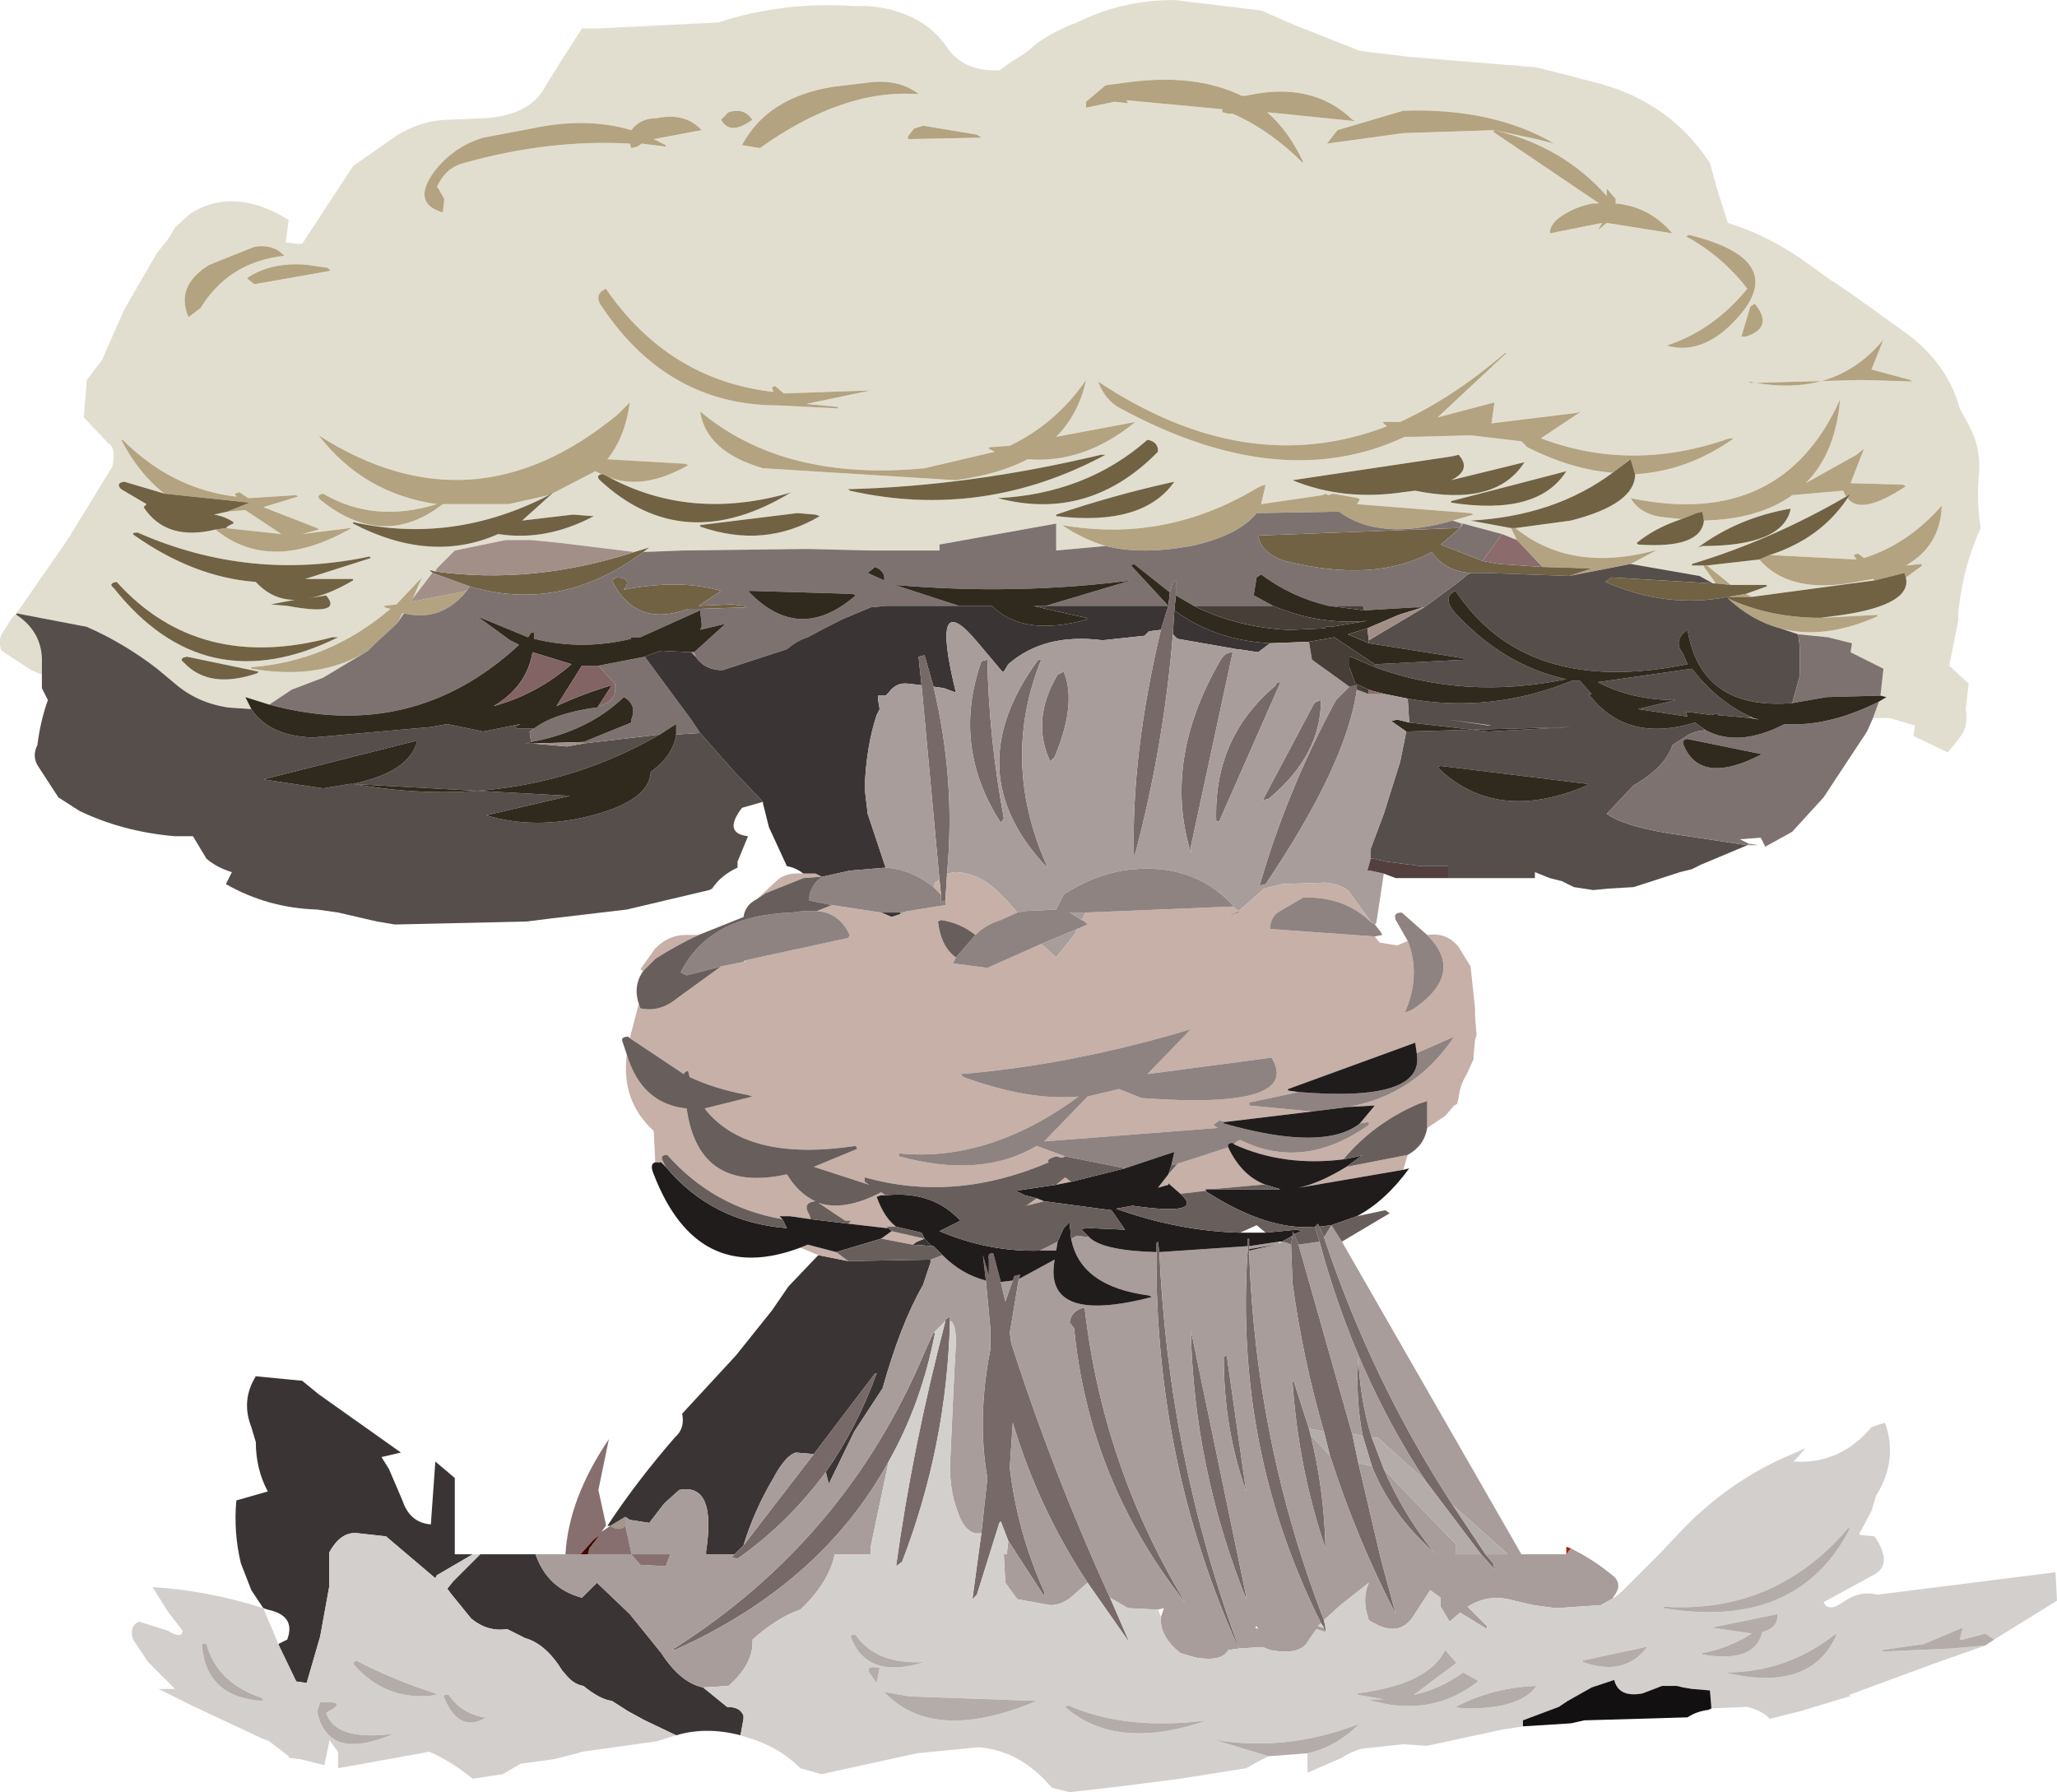
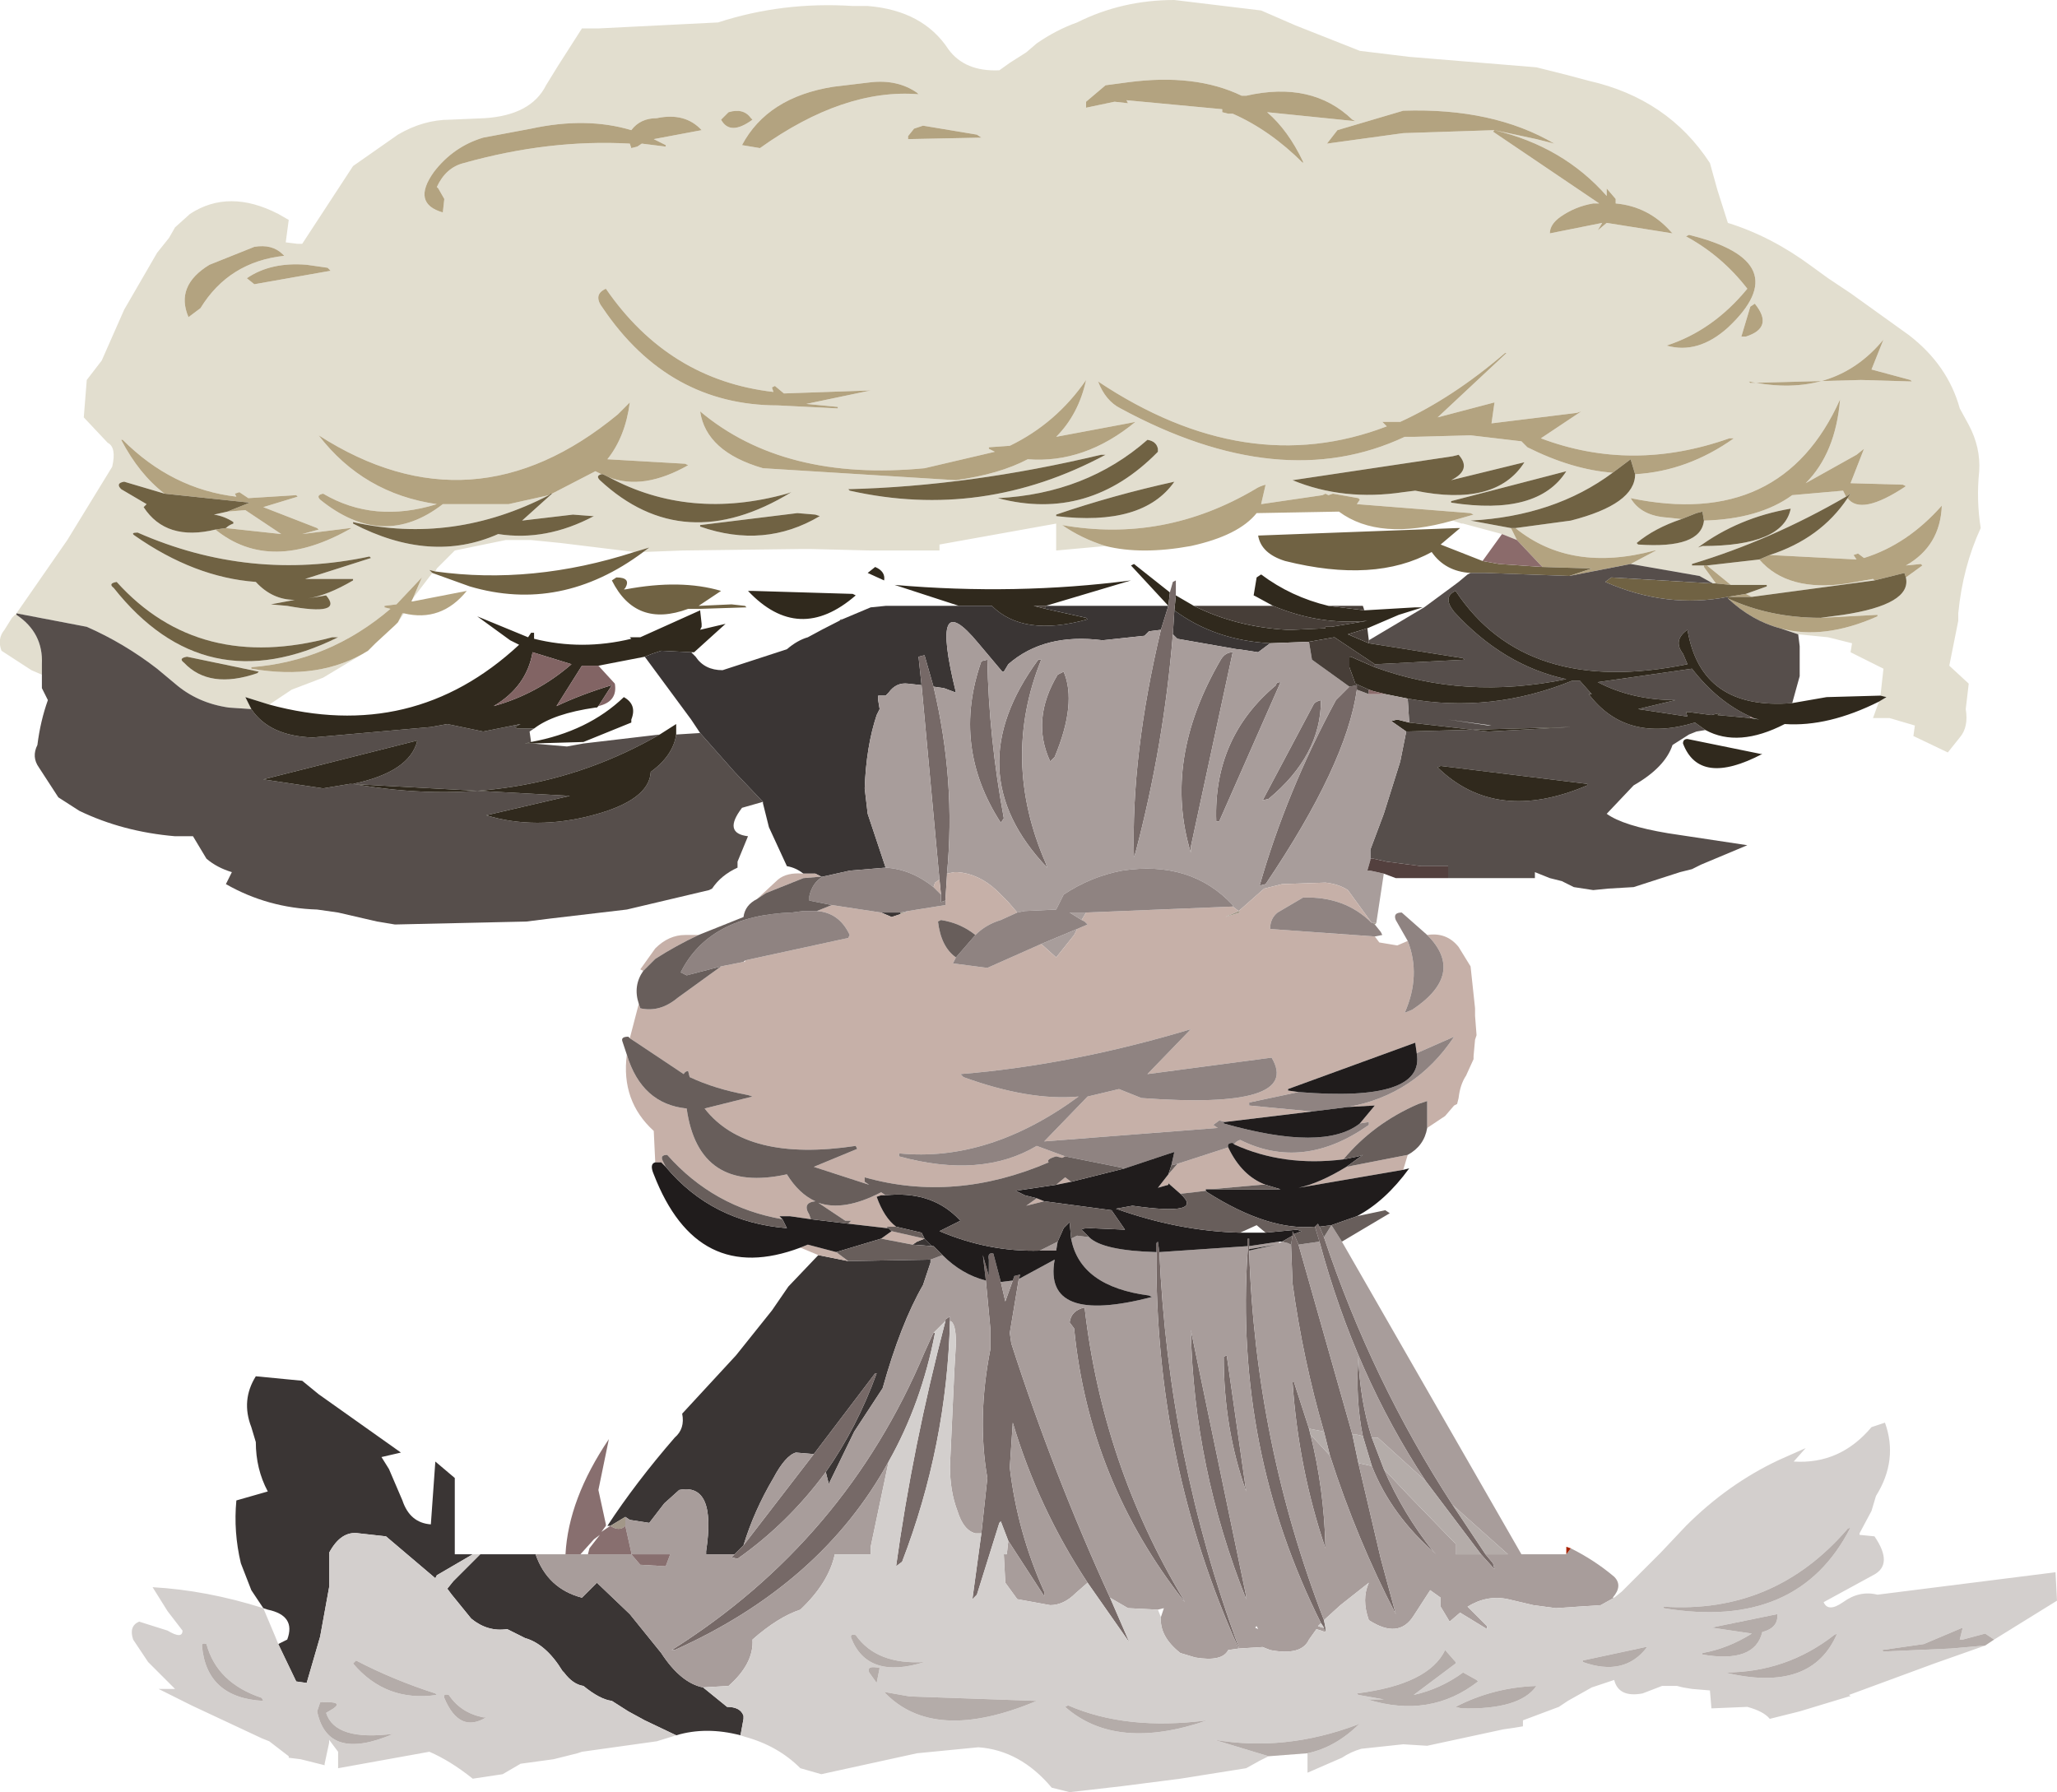
<svg xmlns="http://www.w3.org/2000/svg" xmlns:xlink="http://www.w3.org/1999/xlink" height="59.9px" width="68.75px">
  <g transform="matrix(1.0, 0.0, 0.0, 1.0, 0.0, 0.0)">
    <use data-characterId="1754" height="59.9" transform="matrix(1.0, 0.0, 0.0, 1.0, 0.0, 0.0)" width="68.75" xlink:href="#shape0" />
  </g>
  <defs>
    <g id="shape0" transform="matrix(1.0, 0.0, 0.0, 1.0, 0.0, 0.0)">
      <path d="M62.55 12.35 L62.95 11.35 Q61.3 13.35 58.45 12.75 L58.5 12.8 62.2 12.7 63.9 12.75 63.85 12.7 62.55 12.35 M0.55 20.5 L2.25 18.05 3.75 15.6 Q3.9 14.95 3.6 14.8 L2.8 13.95 2.9 12.7 3.4 12.05 4.15 10.35 5.25 8.45 5.65 7.95 5.85 7.6 6.35 7.15 Q7.65 6.3 9.3 7.15 L9.65 7.35 9.55 8.1 9.95 8.15 10.1 8.15 11.8 5.55 13.3 4.5 Q14.15 4.0 15.05 4.0 L16.2 3.95 Q17.75 3.85 18.25 2.85 L18.65 2.2 19.45 0.95 20.0 0.95 24.0 0.75 Q26.15 0.05 28.5 0.2 L28.85 0.2 29.0 0.2 Q30.85 0.35 31.7 1.65 32.25 2.4 33.4 2.35 L33.75 2.1 34.3 1.75 34.65 1.45 Q35.3 1.0 36.0 0.75 37.5 0.0 39.25 0.0 L42.15 0.35 43.3 0.85 45.45 1.7 47.1 1.9 51.35 2.25 52.35 2.5 53.1 2.7 Q55.75 3.3 57.15 5.45 L57.4 6.35 57.75 7.45 Q59.2 7.9 60.55 8.9 L61.1 9.3 61.85 9.8 63.8 11.2 Q65.1 12.2 65.5 13.65 L65.8 14.2 Q66.2 14.95 66.15 15.75 66.05 16.7 66.2 17.65 65.6 18.95 65.45 20.5 L65.45 20.65 65.45 20.75 65.15 22.25 65.8 22.85 65.7 23.7 Q65.8 24.3 65.5 24.65 L65.1 25.15 63.95 24.6 64.0 24.25 63.15 24.0 62.6 24.0 62.8 23.45 63.05 23.3 62.85 23.25 62.95 22.35 61.85 21.8 61.9 21.5 61.1 21.3 60.1 21.2 59.5 21.0 Q60.95 21.4 62.75 20.6 L62.75 20.55 60.85 20.65 61.6 20.55 Q63.9 20.2 63.7 19.3 L64.25 18.9 64.2 18.85 63.7 18.9 Q64.85 18.25 64.9 16.9 63.75 18.2 62.3 18.65 L62.1 18.5 61.95 18.55 62.05 18.7 59.15 18.55 Q60.85 18.0 61.75 16.65 62.2 17.25 63.7 16.25 L63.6 16.2 61.85 16.15 62.3 15.0 62.05 15.2 60.35 16.15 Q61.35 15.15 61.5 13.35 59.55 17.7 54.5 16.65 54.85 17.25 55.75 17.3 L56.2 17.35 Q55.3 17.65 54.7 18.15 L54.75 18.2 Q56.85 18.35 56.95 17.4 58.8 17.35 59.9 16.55 L61.6 16.4 61.7 16.6 Q59.2 18.05 56.55 18.85 L56.55 18.9 56.95 18.9 56.95 18.95 57.35 19.5 57.25 19.5 56.8 19.25 54.5 18.85 55.35 18.4 55.3 18.4 Q52.5 19.15 50.65 17.65 L52.5 17.4 Q54.65 16.85 54.65 15.85 56.4 15.75 57.95 14.65 L57.8 14.65 Q54.55 15.8 51.5 14.65 L52.85 13.75 52.7 13.8 49.85 14.15 49.95 13.45 48.05 13.95 50.35 11.8 50.3 11.8 Q48.55 13.3 46.8 14.1 L46.2 14.1 46.35 14.25 Q41.65 16.05 36.7 12.75 36.95 13.4 37.45 13.65 42.8 16.55 46.95 14.6 L47.3 14.6 49.15 14.55 50.85 14.75 51.05 14.95 Q52.55 15.7 53.9 15.8 51.95 17.25 49.15 17.4 L50.5 17.65 50.7 18.05 50.2 17.85 48.9 17.5 48.85 17.5 48.55 17.4 49.25 17.2 49.15 17.15 45.35 16.85 45.45 16.7 45.4 16.65 44.55 16.5 44.4 16.55 44.3 16.5 44.2 16.55 42.15 16.85 42.3 16.2 Q42.1 16.25 41.95 16.35 38.9 18.15 35.5 17.55 36.15 18.0 36.95 18.25 L35.3 18.4 35.3 17.5 31.4 18.2 31.4 18.4 29.1 18.4 27.1 18.35 26.75 18.35 22.8 18.4 21.5 18.45 21.7 18.3 21.2 18.45 18.75 18.15 17.75 18.05 16.9 18.05 15.2 18.4 14.6 19.0 14.55 19.1 14.35 19.05 14.4 19.1 14.45 19.15 13.8 20.0 14.1 19.3 13.25 20.2 12.85 20.25 12.85 20.3 13.05 20.35 Q11.0 22.1 8.4 22.3 L8.4 22.35 Q10.7 22.75 12.3 21.75 L10.8 22.65 9.75 23.05 9.0 23.55 8.2 23.3 8.4 23.7 7.65 23.65 Q6.6 23.5 5.85 22.85 L5.25 22.35 Q4.15 21.5 2.9 20.95 L0.55 20.5 0.55 20.55 Q1.45 21.15 1.4 22.2 L1.4 22.55 1.05 22.4 0.05 21.75 Q-0.1 21.35 0.15 21.05 L0.4 20.65 0.55 20.5 M58.8 18.7 Q59.75 19.8 61.75 19.5 L62.6 19.35 62.65 19.4 58.55 19.95 58.35 19.85 59.05 19.6 59.05 19.55 57.85 19.55 57.05 18.9 58.8 18.7 M41.65 3.2 L41.5 3.2 Q39.95 2.45 37.7 2.75 L36.95 2.85 36.3 3.4 36.3 3.6 37.25 3.4 37.7 3.45 37.65 3.35 40.85 3.65 40.85 3.75 41.05 3.8 41.2 3.8 Q42.45 4.35 43.55 5.45 L43.55 5.4 Q43.05 4.35 42.35 3.75 L45.3 4.05 45.2 4.0 Q43.85 2.7 41.65 3.2 M58.35 11.25 Q59.3 10.95 58.65 10.15 L58.5 10.25 58.2 11.25 58.35 11.25 M56.45 7.85 L56.35 7.9 Q57.55 8.55 58.4 9.65 57.25 11.05 55.7 11.55 56.75 11.85 57.75 10.95 60.1 8.75 56.45 7.85 M51.35 4.65 L51.95 4.8 Q49.9 3.6 46.9 3.7 L44.7 4.35 44.35 4.8 46.9 4.45 49.95 4.35 49.9 4.4 53.45 6.8 53.25 6.8 Q52.65 6.9 52.15 7.25 51.8 7.5 51.8 7.8 L53.55 7.45 53.4 7.7 53.7 7.45 55.9 7.8 55.85 7.75 Q55.1 6.9 54.0 6.8 L54.0 6.65 53.7 6.3 53.7 6.55 Q52.25 4.9 49.95 4.35 L51.35 4.65 M48.5 16.75 L48.5 16.8 Q51.4 17.25 52.35 15.75 L48.5 16.75 M48.75 15.2 L48.55 15.25 43.2 16.05 Q44.9 16.75 46.9 16.45 L47.3 16.4 Q50.0 16.95 50.95 15.45 L48.5 16.05 Q49.2 15.7 48.75 15.2 M56.75 18.3 L56.9 18.25 Q59.6 18.25 59.85 17.0 58.1 17.3 56.75 18.3 M28.0 13.65 L28.0 13.6 26.95 13.5 29.1 13.05 26.2 13.15 25.9 12.9 25.8 12.95 25.85 13.1 Q22.35 12.7 20.25 9.65 19.8 9.85 20.15 10.3 22.35 13.55 26.0 13.55 L28.0 13.65 M24.1 4.0 Q24.4 4.55 25.15 4.0 L25.1 3.95 Q24.85 3.6 24.35 3.75 L24.1 4.0 M21.95 3.95 Q21.4 3.95 21.1 4.35 19.6 3.9 17.75 4.3 L16.15 4.6 Q15.15 4.9 14.5 5.75 13.75 6.8 14.8 7.1 L14.85 6.65 14.65 6.3 14.6 6.25 Q14.9 5.6 15.5 5.45 18.35 4.65 21.05 4.8 L21.1 4.95 21.3 4.9 21.45 4.8 22.25 4.9 22.25 4.85 21.85 4.65 23.45 4.35 Q22.9 3.75 21.95 3.95 M32.65 4.5 L30.85 4.2 30.55 4.3 30.35 4.55 30.35 4.65 32.8 4.6 32.65 4.5 M30.7 3.15 L30.65 3.1 Q30.0 2.65 29.1 2.75 L27.85 2.9 Q25.65 3.25 24.8 4.85 L25.4 4.95 Q28.2 2.95 30.7 3.15 M20.1 15.85 Q19.9 15.9 20.05 16.05 22.85 18.65 26.45 16.45 L26.3 16.5 Q23.05 17.4 20.35 15.95 21.5 16.4 23.0 15.55 L22.9 15.5 20.3 15.35 Q20.9 14.6 21.05 13.45 L20.65 13.85 Q15.8 17.85 10.65 14.55 12.15 16.5 14.6 16.85 12.5 17.5 10.8 16.5 10.55 16.55 10.7 16.7 12.8 18.4 14.8 16.85 L17.0 16.85 18.35 16.55 Q15.15 18.2 11.8 17.45 L11.8 17.5 Q14.4 18.85 16.65 17.85 18.25 18.1 19.85 17.25 L19.8 17.25 19.15 17.2 17.45 17.4 18.45 16.5 19.9 15.75 20.1 15.85 M28.35 16.35 L28.4 16.4 Q32.85 17.4 36.95 15.2 L36.8 15.2 Q32.4 16.25 28.35 16.35 M27.4 17.25 L27.25 17.2 26.65 17.15 23.4 17.55 23.4 17.6 Q25.55 18.35 27.4 17.25 M23.4 13.75 Q23.6 15.1 25.5 15.65 L31.95 16.05 Q33.4 15.85 34.35 15.35 36.25 15.5 37.95 14.1 L37.7 14.15 35.3 14.6 Q36.05 13.85 36.3 12.7 35.3 14.15 33.75 14.9 L33.05 14.95 33.05 15.0 33.25 15.1 30.9 15.65 Q26.2 16.1 23.4 13.75 M35.3 17.2 L35.3 17.25 Q38.2 17.6 39.25 16.1 37.2 16.55 35.3 17.2 M38.7 15.1 L38.7 15.0 Q38.65 14.75 38.35 14.7 36.3 16.5 33.35 16.65 36.4 17.45 38.7 15.1 M9.45 8.5 Q9.1 8.15 8.5 8.25 L7.0 8.85 Q5.85 9.55 6.3 10.6 L6.7 10.3 Q7.65 8.75 9.5 8.55 L9.45 8.5 M10.95 8.95 L10.25 8.85 Q9.05 8.75 8.25 9.3 L8.5 9.5 11.05 9.05 10.95 8.95 M7.2 17.7 Q9.05 19.2 11.75 17.65 L11.7 17.65 10.1 17.85 10.65 17.7 10.6 17.65 8.8 16.95 9.95 16.6 9.9 16.55 8.3 16.65 8.0 16.45 7.85 16.5 7.9 16.6 Q5.75 16.35 4.1 14.7 L4.05 14.7 Q4.65 15.85 5.5 16.5 L4.15 16.1 Q3.85 16.15 4.05 16.35 L4.9 16.85 4.8 16.95 Q5.55 18.1 7.2 17.7 M7.6 17.1 L8.2 17.05 9.4 17.85 7.55 17.65 Q7.65 17.55 7.8 17.5 L7.8 17.45 Q7.5 17.25 7.15 17.2 L7.6 17.1 M6.25 21.95 Q5.95 22.0 6.15 22.15 7.0 23.05 8.6 22.5 L8.65 22.45 6.25 21.95 M3.9 19.45 Q3.6 19.5 3.8 19.65 6.85 23.5 11.3 21.3 L11.1 21.3 Q6.65 22.5 3.9 19.45 M4.6 17.8 Q4.35 17.8 4.5 17.9 6.5 19.3 8.55 19.45 9.1 20.05 9.85 20.05 L9.05 20.2 9.6 20.25 Q11.5 20.6 10.9 19.9 L10.3 20.0 Q10.95 19.9 11.8 19.4 L11.8 19.35 10.2 19.35 12.4 18.65 12.35 18.6 Q8.35 19.45 4.6 17.8 M13.3 20.8 L13.45 20.5 13.5 20.5 13.3 20.8" fill="#e2decf" fill-rule="evenodd" stroke="none" />
      <path d="M62.55 12.35 L63.85 12.7 63.9 12.75 62.2 12.7 58.5 12.8 58.45 12.75 Q61.3 13.35 62.95 11.35 L62.55 12.35 M12.3 21.75 Q10.7 22.75 8.4 22.35 L8.4 22.3 Q11.0 22.1 13.05 20.35 L12.85 20.3 12.85 20.25 13.25 20.2 14.1 19.3 13.8 20.0 13.75 20.1 13.8 20.1 15.6 19.75 Q14.75 20.8 13.5 20.5 L13.45 20.5 13.3 20.8 13.2 20.9 12.55 21.5 12.5 21.55 12.3 21.75 M36.95 18.25 Q36.15 18.0 35.5 17.55 38.9 18.15 41.95 16.35 42.1 16.25 42.3 16.2 L42.15 16.85 44.2 16.55 44.3 16.5 44.4 16.55 44.55 16.5 45.4 16.65 45.45 16.7 45.35 16.85 49.15 17.15 49.25 17.2 48.55 17.4 Q46.1 18.1 44.75 17.1 L42.0 17.15 Q41.4 17.9 39.8 18.25 38.15 18.55 36.95 18.25 M50.7 18.05 L50.5 17.65 50.65 17.65 Q52.5 19.15 55.3 18.4 L55.35 18.4 54.5 18.85 52.45 19.25 53.2 19.0 51.55 18.95 50.7 18.05 M53.9 15.8 Q52.55 15.7 51.05 14.95 L50.85 14.75 49.15 14.55 47.3 14.6 46.95 14.6 Q42.8 16.55 37.45 13.65 36.95 13.4 36.7 12.75 41.65 16.05 46.35 14.25 L46.2 14.1 46.8 14.1 Q48.55 13.3 50.3 11.8 L50.35 11.8 48.05 13.95 49.95 13.45 49.85 14.15 52.7 13.8 52.85 13.75 51.5 14.65 Q54.55 15.8 57.8 14.65 L57.95 14.65 Q56.4 15.75 54.65 15.85 L54.5 15.35 53.9 15.8 M57.35 19.5 L56.95 18.95 56.95 18.9 57.05 18.9 57.85 19.55 57.35 19.5 M61.7 16.6 L61.6 16.4 59.9 16.55 Q58.8 17.35 56.95 17.4 L56.9 17.1 56.7 17.15 56.2 17.35 55.75 17.3 Q54.85 17.25 54.5 16.65 59.55 17.7 61.5 13.35 61.35 15.15 60.35 16.15 L62.05 15.2 62.3 15.0 61.85 16.15 63.6 16.2 63.7 16.25 Q62.2 17.25 61.75 16.65 L61.85 16.5 61.7 16.6 M59.15 18.55 L62.05 18.7 61.95 18.55 62.1 18.5 62.3 18.65 Q63.75 18.2 64.9 16.9 64.85 18.25 63.7 18.9 L64.2 18.85 64.25 18.9 63.7 19.3 63.65 19.15 62.65 19.4 62.6 19.35 61.75 19.5 Q59.75 19.8 58.8 18.7 L59.15 18.55 M60.85 20.65 L62.75 20.55 62.75 20.6 Q60.95 21.4 59.5 21.0 58.55 20.75 57.75 20.0 59.15 20.65 60.85 20.65 M58.55 19.95 L57.75 19.95 58.35 19.85 58.55 19.95 M51.35 4.65 L49.95 4.35 Q52.25 4.9 53.7 6.55 L53.7 6.3 54.0 6.65 54.0 6.8 Q55.1 6.9 55.85 7.75 L55.9 7.8 53.7 7.45 53.4 7.7 53.55 7.45 51.8 7.8 Q51.8 7.5 52.15 7.25 52.65 6.9 53.25 6.8 L53.45 6.8 49.9 4.4 49.95 4.35 46.9 4.45 44.35 4.8 44.7 4.35 46.9 3.7 Q49.9 3.6 51.95 4.8 L51.35 4.65 M56.45 7.85 Q60.1 8.75 57.75 10.95 56.75 11.85 55.7 11.55 57.25 11.05 58.4 9.65 57.55 8.55 56.35 7.9 L56.45 7.85 M58.35 11.25 L58.2 11.25 58.5 10.25 58.65 10.15 Q59.3 10.95 58.35 11.25 M41.65 3.2 Q43.85 2.7 45.2 4.0 L45.3 4.05 42.35 3.75 Q43.05 4.35 43.55 5.4 L43.55 5.45 Q42.45 4.35 41.2 3.8 L41.05 3.8 40.85 3.75 40.85 3.65 37.65 3.35 37.7 3.45 37.25 3.4 36.3 3.6 36.3 3.4 36.95 2.85 37.7 2.75 Q39.95 2.45 41.5 3.2 L41.65 3.2 M30.7 3.15 Q28.2 2.95 25.4 4.95 L24.8 4.85 Q25.65 3.25 27.85 2.9 L29.1 2.75 Q30.0 2.65 30.65 3.1 L30.7 3.15 M32.65 4.5 L32.8 4.6 30.35 4.65 30.35 4.55 30.55 4.3 30.85 4.2 32.65 4.5 M21.95 3.95 Q22.9 3.75 23.45 4.35 L21.85 4.65 22.25 4.85 22.25 4.9 21.45 4.8 21.3 4.9 21.1 4.95 21.05 4.8 Q18.35 4.65 15.5 5.45 14.9 5.6 14.6 6.25 L14.65 6.3 14.85 6.65 14.8 7.1 Q13.75 6.8 14.5 5.75 15.15 4.9 16.15 4.6 L17.75 4.3 Q19.6 3.9 21.1 4.35 21.4 3.95 21.95 3.95 M24.1 4.0 L24.35 3.75 Q24.85 3.6 25.1 3.95 L25.15 4.0 Q24.4 4.55 24.1 4.0 M28.0 13.65 L26.0 13.55 Q22.35 13.55 20.15 10.3 19.8 9.85 20.25 9.65 22.35 12.7 25.85 13.1 L25.8 12.95 25.9 12.9 26.2 13.15 29.1 13.05 26.95 13.5 28.0 13.6 28.0 13.65 M20.1 15.85 L19.9 15.75 18.45 16.5 18.4 16.5 18.35 16.55 17.0 16.85 14.8 16.85 Q12.8 18.4 10.7 16.7 10.55 16.55 10.8 16.5 12.5 17.5 14.6 16.85 12.15 16.5 10.65 14.55 15.8 17.85 20.65 13.85 L21.05 13.45 Q20.9 14.6 20.3 15.35 L22.9 15.5 23.0 15.55 Q21.5 16.4 20.35 15.95 L20.15 15.85 20.1 15.85 M23.4 13.75 Q26.2 16.1 30.9 15.65 L33.25 15.1 33.05 15.0 33.05 14.95 33.75 14.9 Q35.3 14.15 36.3 12.7 36.05 13.85 35.3 14.6 L37.7 14.15 37.95 14.1 Q36.25 15.5 34.35 15.35 33.4 15.85 31.95 16.05 L25.5 15.65 Q23.6 15.1 23.4 13.75 M10.95 8.95 L11.05 9.05 8.5 9.5 8.25 9.3 Q9.05 8.75 10.25 8.85 L10.95 8.95 M9.45 8.5 L9.5 8.55 Q7.65 8.75 6.7 10.3 L6.3 10.6 Q5.85 9.55 7.0 8.85 L8.5 8.25 Q9.1 8.15 9.45 8.5 M7.2 17.7 L7.55 17.65 9.4 17.85 8.2 17.05 7.6 17.1 8.35 16.8 5.5 16.5 Q4.65 15.85 4.05 14.7 L4.1 14.7 Q5.75 16.35 7.9 16.6 L7.85 16.5 8.0 16.45 8.3 16.65 9.9 16.55 9.95 16.6 8.8 16.95 10.6 17.65 10.65 17.7 10.1 17.85 11.7 17.65 11.75 17.65 Q9.05 19.2 7.2 17.7" fill="#b3a380" fill-rule="evenodd" stroke="none" />
      <path d="M14.45 19.15 L14.4 19.1 14.35 19.05 14.55 19.1 Q17.8 19.55 21.2 18.45 L21.7 18.3 21.5 18.45 Q18.75 20.5 15.7 19.6 L14.45 19.15 M50.5 17.65 L49.15 17.4 Q51.95 17.25 53.9 15.8 L54.5 15.35 54.65 15.85 Q54.65 16.85 52.5 17.4 L50.65 17.65 50.5 17.65 M57.25 19.5 L57.35 19.5 57.85 19.55 59.05 19.55 59.05 19.6 58.35 19.85 57.75 19.95 58.55 19.95 62.65 19.4 63.65 19.15 63.7 19.3 Q63.9 20.2 61.6 20.55 L60.85 20.65 Q59.15 20.65 57.75 20.0 L57.75 19.95 Q55.7 20.35 53.65 19.45 L53.85 19.3 57.25 19.5 M56.95 18.9 L56.55 18.9 56.55 18.85 Q59.2 18.05 61.7 16.6 L61.85 16.5 61.75 16.65 Q60.85 18.0 59.15 18.55 L58.8 18.7 57.05 18.9 56.95 18.9 M56.95 17.4 Q56.85 18.35 54.75 18.2 L54.7 18.15 Q55.3 17.65 56.2 17.35 L56.7 17.15 56.9 17.1 56.95 17.4 M48.75 15.2 Q49.2 15.7 48.5 16.05 L50.95 15.45 Q50.0 16.95 47.3 16.4 L46.9 16.45 Q44.9 16.75 43.2 16.05 L48.55 15.25 48.75 15.2 M48.5 16.75 L52.35 15.75 Q51.4 17.25 48.5 16.8 L48.5 16.75 M48.8 17.65 L48.15 18.2 49.55 18.75 50.1 18.85 51.55 18.95 53.2 19.0 52.45 19.25 49.65 19.15 49.15 19.15 Q48.3 19.1 47.85 18.45 45.95 19.5 42.95 18.75 42.15 18.5 42.05 17.9 L48.7 17.65 48.8 17.65 M56.75 18.3 Q58.1 17.3 59.85 17.0 59.6 18.25 56.9 18.25 L56.75 18.3 M20.35 15.95 Q23.05 17.4 26.3 16.5 L26.45 16.45 Q22.85 18.65 20.05 16.05 19.9 15.9 20.1 15.85 L20.15 15.85 20.35 15.95 M18.45 16.5 L17.45 17.4 19.15 17.2 19.8 17.25 19.85 17.25 Q18.25 18.1 16.65 17.85 14.4 18.85 11.8 17.5 L11.8 17.45 Q15.15 18.2 18.35 16.55 L18.4 16.5 18.45 16.5 M27.4 17.25 Q25.55 18.35 23.4 17.6 L23.4 17.55 26.65 17.15 27.25 17.2 27.4 17.25 M28.35 16.35 Q32.4 16.25 36.8 15.2 L36.95 15.2 Q32.85 17.4 28.4 16.4 L28.35 16.35 M20.9 19.7 Q22.75 19.35 24.1 19.75 L23.35 20.25 24.45 20.2 24.9 20.25 24.95 20.3 23.4 20.35 23.0 20.35 Q21.25 21.0 20.45 19.4 L20.6 19.3 Q21.1 19.3 20.9 19.65 L20.85 19.7 20.9 19.7 M38.7 15.1 Q36.4 17.45 33.35 16.65 36.3 16.5 38.35 14.7 38.65 14.75 38.7 15.0 L38.7 15.1 M35.3 17.2 Q37.2 16.55 39.25 16.1 38.2 17.6 35.3 17.25 L35.3 17.2 M7.55 17.65 L7.2 17.7 Q5.55 18.1 4.8 16.95 L4.9 16.85 4.05 16.35 Q3.85 16.15 4.15 16.1 L5.5 16.5 8.35 16.8 7.6 17.1 7.15 17.2 Q7.5 17.25 7.8 17.45 L7.8 17.5 Q7.65 17.55 7.55 17.65 M4.6 17.8 Q8.35 19.45 12.35 18.6 L12.4 18.65 10.2 19.35 11.8 19.35 11.8 19.4 Q10.95 19.9 10.3 20.0 L10.9 19.9 Q11.5 20.6 9.6 20.25 L9.05 20.2 9.85 20.05 Q9.1 20.05 8.55 19.45 6.5 19.3 4.5 17.9 4.35 17.8 4.6 17.8 M3.9 19.45 Q6.65 22.5 11.1 21.3 L11.3 21.3 Q6.85 23.5 3.8 19.65 3.6 19.5 3.9 19.45 M6.25 21.95 L8.65 22.45 8.6 22.5 Q7.0 23.05 6.15 22.15 5.95 22.0 6.25 21.95" fill="#706243" fill-rule="evenodd" stroke="none" />
      <path d="M0.55 20.5 L2.9 20.95 Q4.15 21.5 5.25 22.35 L5.85 22.85 Q6.6 23.5 7.65 23.65 L8.4 23.7 Q9.0 24.6 10.45 24.65 L14.4 24.3 14.95 24.2 16.15 24.45 17.4 24.2 17.2 24.3 17.3 24.35 17.85 24.35 17.7 24.45 17.75 24.8 17.55 24.85 17.8 24.85 18.95 24.95 19.5 24.85 22.05 24.55 Q17.45 27.2 11.8 26.2 13.7 25.8 13.95 24.75 L8.8 26.05 10.8 26.35 11.7 26.2 19.05 26.6 16.25 27.25 Q17.9 27.75 19.8 27.25 21.7 26.75 21.75 25.8 22.5 25.25 22.6 24.55 L23.4 24.5 24.55 25.8 25.5 26.8 24.8 27.0 Q24.15 27.85 25.0 27.95 L24.65 28.8 24.65 29.0 Q24.1 29.25 23.8 29.7 L23.7 29.75 20.95 30.4 18.4 30.7 17.6 30.8 13.2 30.9 12.6 30.8 11.3 30.5 10.6 30.4 Q8.95 30.35 7.55 29.55 L7.75 29.15 Q7.25 29.0 6.9 28.7 L6.45 27.95 5.85 27.95 Q4.1 27.8 2.65 27.1 L1.95 26.65 1.3 25.65 Q1.05 25.3 1.25 24.9 1.35 24.1 1.6 23.4 L1.4 23.0 1.4 22.55 1.4 22.2 Q1.45 21.15 0.55 20.55 L0.55 20.5 M54.5 18.85 L56.8 19.25 57.25 19.5 53.85 19.3 53.65 19.45 Q55.7 20.35 57.75 19.95 L57.75 20.0 Q58.55 20.75 59.5 21.0 L60.1 21.2 60.15 21.6 60.15 22.55 60.15 22.6 59.9 23.5 Q56.85 23.75 56.4 21.05 55.9 21.4 56.25 21.85 L56.4 22.2 Q51.0 23.3 48.65 19.75 48.2 19.95 48.6 20.45 50.25 22.25 52.35 22.7 48.95 23.4 45.95 22.3 L45.95 22.2 46.0 22.2 48.95 22.05 48.9 22.0 45.75 21.5 45.75 21.4 47.6 20.3 48.55 19.6 48.75 19.45 49.05 19.2 49.15 19.15 49.65 19.15 52.45 19.25 54.5 18.85 M58.4 28.25 L56.85 28.9 56.55 29.05 56.15 29.15 54.6 29.65 53.75 29.7 53.25 29.75 52.6 29.65 52.2 29.45 51.8 29.35 51.3 29.15 51.3 29.35 48.4 29.35 48.4 28.95 47.5 28.95 46.35 28.8 45.9 28.7 45.8 28.7 45.8 28.4 46.25 27.2 46.8 25.45 47.0 24.45 52.5 24.3 49.75 24.45 47.1 24.15 47.05 23.35 Q49.85 23.85 52.55 22.75 L52.8 22.75 53.2 23.2 53.1 23.2 Q54.35 24.85 56.65 24.15 L57.0 24.4 56.7 24.45 56.45 24.55 55.9 24.9 Q55.65 25.65 54.6 26.25 L53.7 27.2 Q54.25 27.6 55.75 27.85 L58.4 28.25 M48.4 24.05 L49.75 24.25 49.85 24.25 49.5 24.2 48.4 24.05 M58.5 24.0 L57.4 23.9 57.5 23.85 57.4 23.85 57.2 23.9 56.45 23.8 56.35 23.8 56.4 23.95 54.75 23.7 56.0 23.4 Q54.55 23.4 53.4 22.8 L56.55 22.35 Q57.4 23.45 58.5 23.95 L58.5 24.0 M53.05 26.25 L53.05 26.2 48.15 25.6 48.05 25.65 Q50.0 27.55 53.05 26.25" fill="#564e4b" fill-rule="evenodd" stroke="none" />
-       <path d="M9.0 23.55 L9.75 23.05 10.8 22.65 12.3 21.75 12.5 21.55 12.55 21.5 13.2 20.9 13.3 20.8 13.5 20.5 Q14.75 20.8 15.6 19.75 L15.7 19.6 Q18.75 20.5 21.5 18.45 L22.8 18.4 26.75 18.35 27.1 18.35 29.1 18.4 31.4 18.4 31.4 18.2 35.3 17.5 35.3 18.4 36.95 18.25 Q38.15 18.55 39.8 18.25 41.4 17.9 42.0 17.15 L44.75 17.1 Q46.1 18.1 48.55 17.4 L48.85 17.5 48.8 17.65 48.9 17.5 50.2 17.85 49.55 18.75 48.15 18.2 48.8 17.65 48.7 17.65 42.05 17.9 Q42.15 18.5 42.95 18.75 45.95 19.5 47.85 18.45 48.3 19.1 49.15 19.15 L49.05 19.2 48.75 19.45 48.55 19.6 47.6 20.3 47.55 20.3 47.3 20.3 45.6 20.4 45.55 20.25 44.4 20.25 Q43.15 19.95 42.15 19.2 L42.0 19.3 41.9 19.9 42.0 19.95 42.55 20.25 40.6 20.25 39.9 20.25 39.3 19.9 39.3 19.4 39.2 19.45 39.1 19.8 37.9 18.85 37.8 18.9 39.05 20.25 37.25 20.25 36.05 20.25 34.95 20.25 37.8 19.4 Q33.95 19.9 29.9 19.55 L32.05 20.25 29.6 20.25 29.1 20.3 28.15 20.7 28.1 20.7 28.05 20.75 Q27.45 21.05 27.0 21.3 26.65 21.4 26.3 21.7 L24.15 22.4 Q23.55 22.4 23.25 21.95 L23.2 21.8 24.25 20.85 23.4 21.05 23.45 20.95 23.45 20.85 23.4 20.4 21.4 21.3 21.05 21.3 21.1 21.35 Q19.45 21.75 17.85 21.35 L17.85 21.15 17.75 21.15 17.65 21.3 15.95 20.6 17.05 21.4 17.35 21.55 Q13.8 24.85 9.0 23.55 M60.1 21.2 L61.1 21.3 61.9 21.5 61.85 21.8 62.95 22.35 62.85 23.25 61.05 23.3 59.9 23.5 60.15 22.6 60.15 22.55 60.15 21.6 60.1 21.2 M62.8 23.45 L62.6 24.0 62.4 24.45 60.95 26.65 59.9 27.8 59.0 28.3 58.9 28.1 58.85 28.0 58.15 28.05 58.45 28.2 58.4 28.25 55.75 27.85 Q54.25 27.6 53.7 27.2 L54.6 26.25 Q55.65 25.65 55.9 24.9 L56.45 24.55 56.7 24.45 57.0 24.4 Q58.1 25.0 59.65 24.2 61.1 24.3 62.8 23.45 M58.9 25.2 L58.85 25.2 56.4 24.7 Q56.25 24.7 56.25 24.85 56.8 26.3 58.9 25.2 M25.15 19.75 L25.0 19.75 Q26.7 21.55 28.6 19.9 L28.5 19.85 25.15 19.75 M20.9 19.65 Q21.1 19.3 20.6 19.3 L20.45 19.4 Q21.25 21.0 23.0 20.35 L23.4 20.35 24.95 20.3 24.9 20.25 24.45 20.2 23.35 20.25 24.1 19.75 Q22.75 19.35 20.9 19.7 L20.9 19.65 M22.6 24.55 L22.6 24.2 22.05 24.55 19.5 24.85 19.5 24.8 21.1 24.15 21.1 24.05 Q21.3 23.55 20.85 23.3 19.65 24.45 17.75 24.8 L17.7 24.45 17.85 24.35 Q18.5 23.85 19.9 23.65 L19.95 23.65 20.0 23.6 Q20.65 23.45 20.55 22.85 L20.0 22.25 21.55 21.95 23.1 24.05 23.4 24.5 22.6 24.55 M29.55 19.4 Q29.6 19.1 29.25 18.95 L29.0 19.15 29.55 19.4" fill="#7e7270" fill-rule="evenodd" stroke="none" />
      <path d="M8.4 23.7 L8.2 23.3 9.0 23.55 Q13.8 24.85 17.35 21.55 L17.05 21.4 15.95 20.6 17.65 21.3 17.75 21.15 17.85 21.15 17.85 21.35 Q19.45 21.75 21.1 21.35 L21.05 21.3 21.4 21.3 23.4 20.4 23.45 20.85 23.45 20.95 23.4 21.05 24.25 20.85 23.2 21.8 23.1 21.8 22.1 21.75 21.8 21.85 21.55 21.95 20.0 22.25 19.45 22.25 18.6 23.6 Q19.45 23.2 20.45 22.9 L20.0 23.6 19.95 23.65 19.9 23.65 Q18.5 23.85 17.85 24.35 L17.3 24.35 17.2 24.3 17.4 24.2 16.15 24.45 14.95 24.2 14.4 24.3 10.45 24.65 Q9.0 24.6 8.4 23.7 M62.85 23.25 L63.05 23.3 62.8 23.45 Q61.1 24.3 59.65 24.2 58.1 25.0 57.0 24.4 L56.65 24.15 Q54.35 24.85 53.1 23.2 L53.2 23.2 52.8 22.75 52.55 22.75 Q49.85 23.85 47.05 23.35 L46.3 23.2 45.9 23.1 45.75 23.05 45.3 22.85 45.1 22.3 45.1 21.95 45.15 21.95 45.95 22.3 Q48.95 23.4 52.35 22.7 50.25 22.25 48.6 20.45 48.2 19.95 48.65 19.75 51.0 23.3 56.4 22.2 L56.25 21.85 Q55.9 21.4 56.4 21.05 56.85 23.75 59.9 23.5 L61.05 23.3 62.85 23.25 M45.95 22.2 L44.6 21.3 43.75 21.45 42.45 21.5 Q40.6 21.4 39.25 20.4 L39.3 19.9 39.9 20.25 Q41.3 20.95 43.0 21.05 L43.2 21.05 44.3 21.0 44.3 20.95 44.5 20.95 45.7 20.75 Q44.1 20.9 42.55 20.25 L42.0 19.95 41.9 19.9 42.0 19.3 42.15 19.2 Q43.15 19.95 44.4 20.25 L45.6 20.4 47.3 20.3 47.55 20.3 46.75 20.55 45.7 21.0 45.05 21.2 45.75 21.5 48.9 22.0 48.95 22.05 46.0 22.2 45.95 22.2 M47.0 24.45 L46.5 24.1 46.7 24.05 47.1 24.15 49.75 24.45 52.5 24.3 47.0 24.45 M58.5 23.95 Q57.4 23.45 56.55 22.35 L53.4 22.8 Q54.55 23.4 56.0 23.4 L54.75 23.7 56.4 23.95 56.35 23.8 56.45 23.8 57.2 23.9 57.4 23.85 57.5 23.85 57.4 23.9 58.5 24.0 58.8 24.05 58.6 24.0 58.5 23.95 M58.9 25.2 Q56.8 26.3 56.25 24.85 56.25 24.7 56.4 24.7 L58.85 25.2 58.9 25.2 M53.05 26.25 Q50.0 27.55 48.05 25.65 L48.15 25.6 53.05 26.2 53.05 26.25 M25.15 19.75 L28.5 19.85 28.6 19.9 Q26.7 21.55 25.0 19.75 L25.15 19.75 M32.05 20.25 L29.9 19.55 Q33.95 19.9 37.8 19.4 L34.95 20.25 34.55 20.25 34.95 20.35 36.3 20.65 36.35 20.7 Q34.2 21.3 33.15 20.25 L32.05 20.25 M39.05 20.25 L37.8 18.9 37.9 18.85 39.1 19.8 39.05 20.25 M22.05 24.55 L22.6 24.2 22.6 24.55 Q22.5 25.25 21.75 25.8 21.7 26.75 19.8 27.25 17.9 27.75 16.25 27.25 L19.05 26.6 11.7 26.2 10.8 26.35 8.8 26.05 13.95 24.75 Q13.7 25.8 11.8 26.2 17.45 27.2 22.05 24.55 M17.75 24.8 Q19.65 24.45 20.85 23.3 21.3 23.55 21.1 24.05 L21.1 24.15 19.5 24.8 17.8 24.85 17.55 24.85 17.75 24.8 M29.55 19.4 L29.0 19.15 29.25 18.95 Q29.6 19.1 29.55 19.4 M17.8 21.8 Q17.6 22.95 16.5 23.6 17.95 23.2 19.1 22.2 L17.8 21.8" fill="#30291d" fill-rule="evenodd" stroke="none" />
      <path d="M24.75 58.0 Q23.6 57.7 22.6 58.0 L21.55 57.5 21.0 57.2 20.45 56.85 Q20.05 56.8 19.5 56.35 19.15 56.3 18.85 55.9 L18.8 55.85 Q18.25 54.95 17.55 54.75 L16.95 54.45 Q16.3 54.55 15.75 54.1 L15.1 53.3 14.95 53.1 15.15 52.85 16.05 51.95 17.9 51.95 Q18.3 53.1 19.45 53.4 L19.95 52.9 21.05 53.95 22.1 55.25 Q22.75 56.25 23.5 56.4 L24.3 57.05 Q24.75 57.05 24.85 57.35 L24.85 57.45 24.75 58.0 M8.8 53.75 L8.4 53.15 8.05 52.25 Q7.8 51.2 7.9 50.15 L8.95 49.85 Q8.55 49.1 8.55 48.2 L8.4 47.7 Q8.05 46.8 8.55 46.0 L10.1 46.15 10.65 46.6 13.4 48.55 12.75 48.7 13.0 49.1 13.45 50.15 Q13.7 50.9 14.4 50.95 L14.55 48.85 15.2 49.4 15.2 51.95 15.8 51.95 14.6 52.65 14.55 52.75 12.9 51.35 12.0 51.25 Q11.4 51.15 11.0 51.9 L11.0 53.05 10.7 54.7 10.25 56.25 9.9 56.2 9.3 54.95 9.6 54.8 Q9.9 54.0 8.95 53.8 L8.8 53.75 M20.4 51.0 L20.3 51.0 Q21.25 49.55 22.55 48.05 22.9 47.75 22.8 47.25 L24.6 45.3 25.8 43.8 26.35 43.0 27.35 41.95 28.35 42.15 31.1 42.1 31.1 42.2 30.85 42.95 Q30.1 44.25 29.5 46.4 L28.55 47.85 27.7 49.6 27.6 49.2 Q28.65 47.7 29.3 45.9 L29.25 45.9 27.2 48.6 26.6 48.55 Q26.25 48.65 25.85 49.4 25.2 50.5 24.85 51.65 L24.55 51.95 23.6 51.95 23.6 51.85 Q23.95 49.55 22.7 49.8 L22.2 50.25 21.7 50.9 21.05 50.8 20.9 50.7 20.65 50.85 20.4 51.0 M26.85 29.2 Q26.6 29.0 26.3 28.95 L25.7 27.65 25.5 26.85 25.5 26.8 24.55 25.8 23.4 24.5 23.1 24.05 21.55 21.95 21.8 21.85 22.1 21.75 23.1 21.8 23.25 21.95 Q23.55 22.4 24.15 22.4 L26.3 21.7 Q26.65 21.4 27.0 21.3 27.45 21.05 28.05 20.75 L28.15 20.7 29.1 20.3 29.6 20.25 32.05 20.25 33.15 20.25 Q34.2 21.3 36.35 20.7 L36.3 20.65 34.95 20.35 34.95 20.25 36.05 20.25 37.25 20.25 39.05 20.25 38.8 21.05 38.4 21.1 38.25 21.25 36.85 21.4 Q34.9 21.15 33.7 22.2 L33.55 22.45 33.5 22.45 32.7 21.5 Q31.05 19.5 31.95 23.15 L31.55 23.0 31.2 22.95 30.9 21.9 30.7 21.95 30.8 22.9 30.35 22.85 Q29.95 22.8 29.7 23.15 L29.6 23.25 29.35 23.25 29.35 23.4 29.4 23.7 29.3 23.9 Q28.95 24.95 28.9 26.35 L29.0 27.2 29.6 29.0 28.4 29.1 27.5 29.3 27.45 29.3 27.25 29.2 27.2 29.2 26.85 29.2 M39.25 20.4 Q40.6 21.4 42.45 21.5 L42.05 21.8 41.4 21.7 41.35 21.7 39.35 21.35 39.2 21.2 39.25 20.4 M30.1 30.55 L29.8 30.65 29.45 30.5 30.1 30.5 30.1 30.55 M30.9 41.4 L31.15 41.65 30.5 41.6 30.65 41.5 30.9 41.4" fill="#3a3534" fill-rule="evenodd" stroke="none" />
      <path d="M45.1 22.95 L45.35 22.9 45.35 23.05 Q45.0 25.55 42.3 29.55 L42.1 29.6 Q43.0 26.45 44.65 23.4 L45.1 22.95 M39.3 19.9 L39.25 20.4 39.2 21.2 Q38.9 24.9 37.95 28.5 L37.9 28.65 Q37.8 25.25 38.8 21.05 L39.05 20.25 39.1 19.8 39.2 19.45 39.3 19.4 39.3 19.9 M41.2 21.8 L39.8 28.3 39.8 28.5 Q38.85 25.4 40.8 22.05 40.95 21.8 41.2 21.8 M42.8 22.8 L40.75 27.45 40.65 27.45 Q40.55 24.65 42.65 22.9 42.65 22.8 42.8 22.8 M44.15 23.4 Q44.15 25.25 42.4 26.7 L42.2 26.75 43.9 23.55 Q43.95 23.45 44.15 23.4 M43.95 41.0 L44.05 40.9 44.1 41.0 44.25 41.35 Q45.85 46.15 48.55 50.3 L49.65 51.95 49.9 52.25 49.95 52.45 49.5 51.95 47.65 49.5 Q45.3 45.95 44.1 41.5 L43.95 41.0 M43.25 41.25 L43.4 41.6 45.2 47.95 45.4 48.9 46.15 52.1 46.65 53.95 Q45.35 51.45 44.45 48.65 L44.25 47.85 Q43.55 45.45 43.2 42.9 L43.15 41.6 43.2 41.3 43.2 41.15 43.25 41.25 M41.75 41.65 L41.75 41.75 41.75 41.8 Q41.95 48.2 44.25 54.15 L44.3 54.4 44.3 54.55 44.25 54.45 44.25 54.4 44.15 54.25 Q41.25 48.45 41.7 41.8 L41.7 41.65 41.7 41.4 41.75 41.4 41.75 41.65 M38.75 41.85 Q39.05 48.7 41.4 55.05 L41.4 55.1 Q38.6 48.9 38.65 41.85 L38.65 41.55 38.7 41.5 38.75 41.85 M46.25 49.1 Q46.9 50.6 47.9 51.85 L48.0 51.95 Q46.5 50.65 45.85 49.0 L45.55 48.0 Q45.3 46.8 45.4 45.35 45.45 46.8 45.85 48.05 L46.25 49.1 M43.8 47.95 Q44.25 49.75 44.3 51.7 L44.3 51.75 Q43.4 49.1 43.2 46.2 L43.25 46.2 43.75 47.75 43.8 47.95 M41.0 45.3 L41.65 49.85 Q40.9 47.75 40.9 45.35 L41.0 45.3 M30.8 22.9 L30.7 21.95 30.9 21.9 31.2 22.95 Q31.95 26.1 31.65 29.2 L31.65 29.25 31.6 30.05 31.6 30.1 31.45 30.15 31.45 29.9 31.4 29.4 30.8 22.9 M34.8 22.05 Q33.45 25.4 34.95 28.85 L35.0 29.0 Q31.95 25.8 34.7 22.05 L34.8 22.05 M33.0 22.05 Q33.05 24.65 33.55 27.35 L33.45 27.5 Q31.8 24.95 32.8 22.1 L33.0 22.05 M35.55 22.45 Q36.0 23.5 35.25 25.3 L35.1 25.45 Q34.45 24.05 35.35 22.55 L35.55 22.45 M32.95 42.8 L32.85 41.95 33.05 42.65 33.05 42.1 Q33.0 41.85 33.2 41.9 L33.45 42.85 33.6 43.5 33.85 42.8 33.9 42.65 34.1 42.6 34.05 42.75 33.75 44.55 33.8 44.9 Q35.2 49.25 37.1 53.4 L37.75 54.9 36.35 52.9 Q34.7 50.4 33.85 47.55 L33.75 49.05 Q34.0 51.2 34.9 53.2 L34.9 53.35 33.7 51.5 33.45 50.85 33.4 50.9 32.65 53.3 32.5 53.45 32.8 51.25 33.0 49.4 Q32.65 47.4 33.1 45.1 L33.1 44.4 32.95 42.8 M27.2 48.6 L29.25 45.9 29.3 45.9 Q28.65 47.7 27.6 49.2 26.35 50.9 24.65 52.1 L24.45 52.05 24.55 51.95 24.85 51.65 27.2 48.6 M31.6 44.15 L31.6 44.1 31.75 44.0 31.75 44.15 Q31.65 48.3 30.15 52.2 L29.95 52.35 Q30.5 48.35 31.6 44.15 M29.7 48.85 Q27.45 52.95 22.55 55.15 L22.45 55.15 Q28.25 51.5 30.9 45.2 L31.15 44.65 31.2 44.55 31.25 44.55 Q30.8 46.9 29.7 48.85 M36.25 43.7 Q36.85 48.95 39.55 53.45 L39.6 53.55 Q36.4 49.5 35.9 44.4 L35.75 44.2 Q35.8 43.8 36.25 43.7 M41.65 53.45 Q39.9 49.05 39.8 44.45 L41.65 53.35 41.65 53.45" fill="#766967" fill-rule="evenodd" stroke="none" />
      <path d="M46.25 29.2 L46.0 30.85 45.9 30.85 45.85 30.85 45.05 29.75 Q44.75 29.55 44.3 29.5 L42.85 29.55 42.25 29.7 41.4 30.45 41.2 30.3 41.2 30.25 Q39.8 28.75 37.5 29.1 36.45 29.3 35.55 29.9 L35.3 30.4 34.25 30.45 34.0 30.5 33.7 30.15 33.3 29.75 Q32.7 29.2 32.0 29.15 L31.9 29.15 31.65 29.2 Q31.95 26.1 31.2 22.95 L31.55 23.0 31.95 23.15 Q31.05 19.5 32.7 21.5 L33.5 22.45 33.55 22.45 33.7 22.2 Q34.9 21.15 36.85 21.4 L38.25 21.25 38.4 21.1 38.8 21.05 Q37.8 25.25 37.9 28.65 L37.95 28.5 Q38.9 24.9 39.2 21.2 L39.35 21.35 41.35 21.7 41.4 21.7 42.05 21.8 42.45 21.5 43.75 21.45 43.85 22.05 45.1 22.95 44.65 23.4 Q43.0 26.45 42.1 29.6 L42.3 29.55 Q45.0 25.55 45.35 23.05 L45.75 23.2 46.3 23.2 47.05 23.35 47.1 24.15 46.7 24.05 46.5 24.1 47.0 24.45 46.8 25.45 46.25 27.2 45.8 28.4 45.8 28.7 45.8 28.75 45.7 29.1 45.8 29.1 46.25 29.2 M44.85 41.5 L50.85 51.95 52.35 51.95 52.5 51.75 Q53.3 52.15 53.95 52.7 54.25 53.0 53.9 53.4 L53.95 53.4 53.5 53.65 52.0 53.75 51.25 53.65 50.4 53.45 Q49.7 53.3 49.05 53.7 L49.7 54.35 49.7 54.45 48.8 53.9 48.45 54.2 48.15 53.7 48.15 53.4 47.8 53.15 47.25 54.0 Q46.75 54.8 45.75 54.15 45.5 53.45 45.75 52.9 L44.8 53.65 44.25 54.15 Q41.95 48.2 41.75 41.8 L42.65 41.6 41.75 41.75 41.75 41.65 42.75 41.5 42.75 41.55 42.85 41.5 43.05 41.55 43.15 41.6 43.2 42.9 Q43.55 45.45 44.25 47.85 L43.75 47.75 43.25 46.2 43.2 46.2 Q43.4 49.1 44.3 51.75 L44.3 51.7 Q44.25 49.75 43.8 47.95 L44.45 48.65 Q45.35 51.45 46.65 53.95 L46.15 52.1 45.4 48.9 45.85 49.0 Q46.5 50.65 48.0 51.95 L47.9 51.85 Q46.9 50.6 46.25 49.1 L47.05 49.95 48.65 51.6 48.65 51.95 49.5 51.95 49.95 52.45 49.9 52.25 49.65 51.95 50.4 51.95 48.55 50.3 Q45.85 46.15 44.25 41.35 L44.5 40.95 44.85 41.5 M17.9 51.95 L18.9 51.95 19.4 51.95 19.65 51.95 21.1 51.95 21.4 52.3 22.25 52.35 22.4 51.95 21.1 51.95 21.1 51.9 20.9 51.0 20.9 50.7 21.05 50.8 21.7 50.9 22.2 50.25 22.7 49.8 Q23.95 49.55 23.6 51.85 L23.6 51.95 24.55 51.95 24.45 52.05 24.65 52.1 Q26.35 50.9 27.6 49.2 L27.7 49.6 28.55 47.85 29.5 46.4 Q30.1 44.25 30.85 42.95 L31.1 42.2 31.1 42.1 31.5 41.95 Q32.15 42.6 32.95 42.8 L33.1 44.4 33.1 45.1 Q32.65 47.4 33.0 49.4 L32.8 51.25 32.6 51.25 Q32.2 51.15 32.0 50.5 31.75 49.85 31.75 49.0 L31.9 45.75 31.95 44.9 Q31.95 44.2 31.75 44.15 L31.75 44.0 31.6 44.1 31.6 44.15 31.2 44.55 31.15 44.65 30.9 45.2 Q28.25 51.5 22.45 55.15 L22.55 55.15 Q27.45 52.95 29.7 48.85 L29.1 51.7 29.1 51.95 27.9 51.95 Q27.7 52.9 26.75 53.8 26.0 54.05 25.15 54.8 25.2 55.6 24.35 56.35 L23.5 56.4 Q22.75 56.25 22.1 55.25 L21.05 53.95 19.95 52.9 19.45 53.4 Q18.3 53.1 17.9 51.95 M44.15 23.4 Q43.95 23.45 43.9 23.55 L42.2 26.75 42.4 26.7 Q44.15 25.25 44.15 23.4 M42.8 22.8 Q42.65 22.8 42.65 22.9 40.55 24.65 40.65 27.45 L40.75 27.45 42.8 22.8 M41.2 21.8 Q40.95 21.8 40.8 22.05 38.85 25.4 39.8 28.5 L39.8 28.3 41.2 21.8 M43.4 41.6 L44.1 41.5 Q45.3 45.95 47.65 49.5 L46.05 48.05 45.85 48.05 Q45.45 46.8 45.4 45.35 45.3 46.8 45.55 48.0 L45.35 47.95 45.2 47.95 43.4 41.6 M41.7 41.65 L41.7 41.8 Q41.25 48.45 44.15 54.25 L44.05 54.35 44.2 54.4 44.25 54.4 44.25 54.45 44.3 54.55 44.0 54.45 43.75 54.8 Q43.5 55.35 42.45 55.15 L42.2 55.05 41.4 55.1 41.4 55.05 Q39.05 48.7 38.75 41.85 L41.7 41.65 M36.4 41.35 Q36.85 41.8 38.65 41.85 38.6 48.9 41.4 55.1 L41.05 55.15 Q40.85 55.55 39.95 55.4 L39.45 55.25 Q38.75 54.7 38.8 54.05 L38.9 53.75 38.7 53.8 37.7 53.75 37.1 53.4 Q35.2 49.25 33.8 44.9 L33.75 44.55 34.05 42.75 35.25 42.1 Q34.85 44.3 38.5 43.35 L38.4 43.3 Q36.1 43.0 35.8 41.4 L36.0 41.3 36.4 41.35 M41.0 45.3 L40.9 45.35 Q40.9 47.75 41.65 49.85 L41.0 45.3 M29.6 29.0 L29.0 27.2 28.9 26.35 Q28.95 24.95 29.3 23.9 L29.4 23.7 29.35 23.4 29.35 23.25 29.6 23.25 29.7 23.15 Q29.95 22.8 30.35 22.85 L30.8 22.9 31.4 29.4 31.25 29.5 31.2 29.65 Q30.45 29.05 29.6 29.0 M33.0 22.05 L32.8 22.1 Q31.8 24.95 33.45 27.5 L33.55 27.35 Q33.05 24.65 33.0 22.05 M34.8 22.05 L34.7 22.05 Q31.95 25.8 35.0 29.0 L34.95 28.85 Q33.45 25.4 34.8 22.05 M35.55 22.45 L35.35 22.55 Q34.45 24.05 35.1 25.45 L35.25 25.3 Q36.0 23.5 35.55 22.45 M36.3 30.5 L36.15 30.75 35.75 30.5 36.3 30.5 M36.0 31.05 L35.9 31.25 35.3 32.0 34.8 31.55 36.0 31.05 M30.35 30.45 L30.25 30.5 30.1 30.5 30.35 30.45 M33.45 42.85 L33.85 42.8 33.6 43.5 33.45 42.85 M35.35 41.5 L35.3 41.8 34.75 41.8 35.25 41.55 35.35 41.5 M24.85 51.65 Q25.2 50.5 25.85 49.4 26.25 48.65 26.6 48.55 L27.2 48.6 24.85 51.65 M33.7 51.5 L34.9 53.35 34.9 53.2 Q34.0 51.2 33.75 49.05 L33.85 47.55 Q34.7 50.4 36.35 52.9 L35.95 53.25 Q35.55 53.65 35.1 53.65 L34.0 53.45 33.6 52.9 33.55 51.95 33.65 51.95 33.7 51.5 M36.25 43.7 Q35.8 43.8 35.75 44.2 L35.9 44.4 Q36.4 49.5 39.6 53.55 L39.55 53.45 Q36.85 48.95 36.25 43.7 M41.65 53.45 L41.65 53.35 39.8 44.45 Q39.9 49.05 41.65 53.45 M42.0 54.35 L41.95 54.4 42.05 54.45 42.0 54.35" fill="#a89d9b" fill-rule="evenodd" stroke="none" />
      <path d="M45.95 22.3 L45.15 21.95 45.1 21.95 45.1 22.3 45.3 22.85 45.75 23.05 45.75 23.2 45.35 23.05 45.35 22.9 45.1 22.95 43.85 22.05 43.75 21.45 44.6 21.3 45.95 22.2 45.95 22.3 M42.55 20.25 Q44.1 20.9 45.7 20.75 L44.5 20.95 44.3 20.95 44.3 21.0 43.2 21.05 43.0 21.05 Q41.3 20.95 39.9 20.25 L40.6 20.25 42.55 20.25 M44.4 20.25 L45.55 20.25 45.6 20.4 44.4 20.25 M45.75 21.4 L45.75 21.5 45.05 21.2 45.7 21.0 45.75 21.4 M28.05 20.75 L28.1 20.7 28.15 20.7 28.05 20.75 M34.95 20.35 L34.55 20.25 34.95 20.25 34.95 20.35" fill="#473e38" fill-rule="evenodd" stroke="none" />
-       <path d="M13.8 20.0 L14.45 19.15 15.7 19.6 15.6 19.75 13.8 20.1 13.75 20.1 13.8 20.0 M14.55 19.1 L14.6 19.0 15.2 18.4 16.9 18.05 17.75 18.05 18.75 18.15 21.2 18.45 Q17.8 19.55 14.55 19.1 M48.85 17.5 L48.9 17.5 48.8 17.65 48.85 17.5 M58.45 28.2 L58.5 28.2 58.75 28.25 58.5 28.25 58.4 28.25 58.45 28.2 M47.55 20.3 L47.6 20.3 45.75 21.4 45.7 21.0 46.75 20.55 47.55 20.3 M58.6 24.0 L58.8 24.05 58.5 24.0 58.6 24.0 M23.2 21.8 L23.25 21.95 23.1 21.8 23.2 21.8 M20.9 19.65 L20.9 19.7 20.85 19.7 20.9 19.65 M19.5 24.8 L19.5 24.85 18.95 24.95 17.8 24.85 19.5 24.8" fill="#a28f88" fill-rule="evenodd" stroke="none" />
      <path d="M50.2 17.85 L50.7 18.05 51.55 18.95 50.1 18.85 49.55 18.75 50.2 17.85 M45.75 23.05 L45.9 23.1 46.3 23.2 45.75 23.2 45.75 23.05 M58.5 24.0 L58.5 23.95 58.6 24.0 58.5 24.0" fill="#8b6b6b" fill-rule="evenodd" stroke="none" />
      <path d="M48.4 29.35 L46.65 29.35 46.25 29.2 45.8 29.1 45.7 29.1 45.8 28.75 45.8 28.7 45.9 28.7 46.35 28.8 47.5 28.95 48.4 28.95 48.4 29.35" fill="#53403e" fill-rule="evenodd" stroke="none" />
      <path d="M45.95 31.3 L46.1 31.5 46.7 31.6 47.05 31.45 Q47.5 32.6 46.95 33.85 L47.2 33.75 Q49.0 32.55 47.7 31.25 48.35 31.15 48.75 31.65 L49.15 32.3 49.3 33.7 49.3 33.85 49.3 33.95 49.35 34.6 49.3 34.75 49.25 35.3 49.25 35.4 49.0 35.95 Q48.8 36.25 48.75 36.7 L48.7 36.9 48.6 36.95 48.3 37.3 48.15 37.4 47.85 37.6 47.7 37.7 47.7 36.8 47.4 36.9 Q45.9 37.55 44.9 38.75 42.9 39.0 41.25 38.25 41.3 38.15 41.45 38.1 43.55 39.15 45.75 37.6 L45.75 37.5 45.45 37.55 45.95 36.95 45.05 37.0 Q47.3 36.6 48.6 34.65 L47.35 35.2 47.3 34.85 43.05 36.4 43.05 36.45 43.4 36.5 41.75 36.85 41.75 36.95 43.85 37.15 40.95 37.5 40.75 37.45 40.55 37.6 40.7 37.7 34.9 38.15 36.35 36.65 37.4 36.4 38.15 36.7 Q43.55 37.1 42.5 35.35 L38.35 35.9 39.8 34.4 Q35.8 35.6 32.1 35.9 L32.2 36.0 Q34.4 36.8 36.05 36.65 33.05 38.85 30.05 38.55 L30.05 38.65 Q32.8 39.4 34.65 38.3 L35.6 38.65 35.5 38.7 35.3 38.65 Q34.95 38.75 35.05 38.85 31.9 40.2 28.9 39.35 L28.9 39.5 29.05 39.6 27.2 39.0 28.65 38.4 28.6 38.3 Q24.95 38.85 23.55 37.05 L25.15 36.65 25.0 36.6 Q23.9 36.4 23.05 36.0 L23.0 35.8 Q22.9 35.8 22.85 35.9 L21.05 34.7 21.35 33.55 21.4 33.7 Q22.05 33.85 22.65 33.35 L24.1 32.3 24.85 32.15 24.9 32.15 24.9 32.1 28.35 31.35 28.4 31.25 Q28.05 30.5 27.3 30.45 L27.8 30.25 29.45 30.5 29.8 30.65 30.1 30.55 30.25 30.5 30.35 30.45 31.6 30.25 31.6 30.1 31.6 30.05 31.65 29.25 31.65 29.2 31.9 29.15 32.0 29.15 Q32.7 29.2 33.3 29.75 L33.7 30.15 34.0 30.5 33.45 30.75 Q32.95 30.9 32.6 31.25 32.1 30.85 31.45 30.75 L31.35 30.8 Q31.45 31.65 31.95 32.0 L31.85 32.2 33.0 32.35 34.8 31.55 35.3 32.0 35.9 31.25 36.0 31.05 36.35 30.9 36.25 30.8 36.15 30.75 36.3 30.5 41.2 30.3 41.4 30.45 42.25 29.7 42.85 29.55 44.3 29.5 Q44.75 29.55 45.05 29.75 L45.85 30.85 Q44.95 29.95 43.55 30.0 L42.7 30.5 Q42.45 30.7 42.45 31.05 L45.95 31.3 M47.05 38.6 L46.9 39.1 43.4 39.7 Q44.1 39.55 45.0 39.0 L47.05 38.6 M27.35 41.95 L26.75 41.7 27.0 41.6 27.95 41.85 28.35 42.15 27.35 41.95 M21.9 38.85 L21.85 37.8 Q20.75 36.8 20.95 35.25 21.45 36.9 22.95 37.05 23.35 39.9 26.3 39.25 26.7 39.9 27.25 40.15 26.8 40.2 27.05 40.6 L27.1 40.75 26.4 40.65 26.05 40.65 26.15 40.75 Q23.85 40.35 22.3 38.6 22.05 38.6 22.15 38.8 L22.25 39.0 22.1 38.85 21.9 38.85 M21.5 32.45 L21.4 32.4 21.9 31.7 Q22.35 31.25 22.9 31.25 L23.35 31.25 Q22.6 31.6 21.9 32.05 L21.5 32.45 M25.3 30.05 L26.0 29.4 Q26.3 29.15 26.85 29.2 L27.2 29.2 27.25 29.2 27.45 29.3 26.85 29.35 25.6 29.85 25.3 30.05 M41.4 30.45 L40.95 30.65 41.45 30.5 41.4 30.45 M41.05 38.35 Q41.5 39.3 42.3 39.6 L42.15 39.6 40.45 39.75 40.3 39.75 40.3 39.8 39.9 39.85 39.45 39.9 39.05 39.55 39.05 39.6 38.7 39.7 39.05 39.25 39.35 38.9 41.05 38.35 M35.8 39.5 L35.3 39.6 35.6 39.35 35.8 39.5 M34.65 40.05 L34.9 40.15 34.3 40.3 34.65 40.05 M31.45 29.9 L31.2 29.65 31.25 29.5 31.4 29.4 31.45 29.9 M29.6 39.95 L29.45 39.95 29.3 40.0 Q29.55 40.7 29.95 41.0 L29.65 41.0 29.65 41.05 28.35 40.9 28.45 40.8 28.25 40.8 27.35 40.2 Q28.2 40.5 29.45 39.85 L29.6 39.95 M29.45 41.4 L29.8 41.15 30.9 41.4 30.65 41.5 30.5 41.6 29.45 41.4" fill="#c6b0a8" fill-rule="evenodd" stroke="none" />
      <path d="M46.0 30.85 L45.95 30.9 45.9 30.85 46.0 30.85 M41.4 30.45 L41.45 30.5 40.95 30.65 41.4 30.45 M30.25 30.5 L30.1 30.55 30.1 30.5 30.25 30.5 M20.9 50.7 L20.9 51.0 Q20.7 51.2 20.4 51.0 L20.65 50.85 20.9 50.7" fill="#a29788" fill-rule="evenodd" stroke="none" />
      <path d="M45.95 30.9 L46.15 31.15 46.2 31.25 45.95 31.3 42.45 31.05 Q42.45 30.7 42.7 30.5 L43.55 30.0 Q44.95 29.95 45.85 30.85 L45.9 30.85 45.95 30.9 M47.05 31.45 L46.65 30.75 Q46.55 30.5 46.85 30.5 L47.7 31.25 Q49.0 32.55 47.2 33.75 L46.95 33.85 Q47.5 32.6 47.05 31.45 M34.0 30.5 L34.25 30.45 35.3 30.4 35.55 29.9 Q36.45 29.3 37.5 29.1 39.8 28.75 41.2 30.25 L41.2 30.3 36.3 30.5 35.75 30.5 36.15 30.75 36.25 30.8 36.35 30.9 36.0 31.05 34.8 31.55 33.0 32.35 31.85 32.2 31.95 32.0 32.6 31.25 Q32.95 30.9 33.45 30.75 L34.0 30.5 M43.85 37.15 L41.75 36.95 41.75 36.85 43.4 36.5 Q47.65 36.85 47.35 35.2 L48.6 34.65 Q47.3 36.6 45.05 37.0 L43.85 37.15 M45.45 37.55 L45.75 37.5 45.75 37.6 Q43.55 39.15 41.45 38.1 41.3 38.15 41.25 38.25 L41.2 38.2 Q41.0 38.2 41.05 38.35 L39.35 38.9 39.15 38.95 39.25 38.5 37.6 39.05 35.6 38.65 34.65 38.3 Q32.8 39.4 30.05 38.65 L30.05 38.55 Q33.05 38.85 36.05 36.65 34.4 36.8 32.2 36.0 L32.1 35.9 Q35.8 35.6 39.8 34.4 L38.35 35.9 42.5 35.35 Q43.55 37.1 38.15 36.7 L37.4 36.4 36.35 36.65 34.9 38.15 40.7 37.7 40.55 37.6 40.75 37.45 40.95 37.5 40.9 37.5 40.9 37.55 Q44.25 38.5 45.45 37.55 M31.6 30.1 L31.6 30.25 30.35 30.45 30.1 30.5 29.45 30.5 27.8 30.25 27.05 30.1 27.05 29.95 Q27.15 29.5 27.5 29.3 L28.4 29.1 29.6 29.0 Q30.45 29.05 31.2 29.65 L31.45 29.9 31.45 30.15 31.6 30.1 M27.3 30.45 Q28.05 30.5 28.4 31.25 L28.35 31.35 24.9 32.1 24.85 32.15 24.1 32.3 22.95 32.6 22.75 32.5 Q23.7 30.6 26.45 30.5 L26.85 30.45 27.3 30.45" fill="#8f8381" fill-rule="evenodd" stroke="none" />
      <path d="M46.9 39.1 L47.1 39.05 Q46.3 40.15 45.35 40.65 L44.5 40.95 44.1 41.0 44.05 40.9 43.95 41.0 Q42.4 41.15 40.35 39.85 L40.3 39.8 40.3 39.75 40.45 39.75 42.8 39.75 42.3 39.6 Q41.5 39.3 41.05 38.35 41.0 38.2 41.2 38.2 L41.25 38.25 Q42.9 39.0 44.9 38.75 L45.4 38.65 45.55 38.6 45.0 39.0 Q44.1 39.55 43.4 39.7 L46.9 39.1 M26.75 41.7 Q23.3 43.0 21.85 39.25 21.7 38.9 21.9 38.85 L22.1 38.85 22.25 39.0 Q23.8 40.85 26.3 41.05 L26.15 40.75 26.05 40.65 26.4 40.65 27.1 40.75 28.35 40.9 29.65 41.05 29.7 41.05 29.8 41.15 29.45 41.4 27.95 41.85 27.0 41.6 26.75 41.7 M43.4 36.5 L43.05 36.45 43.05 36.4 47.3 34.85 47.35 35.2 Q47.65 36.85 43.4 36.5 M45.05 37.0 L45.95 36.95 45.45 37.55 Q44.25 38.5 40.9 37.55 L40.9 37.5 40.95 37.5 43.85 37.15 45.05 37.0 M42.3 41.2 L43.35 41.1 43.5 41.15 43.25 41.25 43.2 41.15 43.2 41.3 42.85 41.5 42.75 41.5 41.75 41.65 41.75 41.4 41.7 41.4 41.7 41.65 38.75 41.85 38.7 41.5 38.65 41.55 38.65 41.85 Q36.85 41.8 36.4 41.35 L36.2 41.15 Q36.05 41.05 36.45 41.05 L37.6 41.1 37.15 40.45 34.9 40.15 34.65 40.05 34.25 39.95 33.95 39.8 35.3 39.6 35.8 39.5 37.6 39.05 39.25 38.5 39.15 38.95 39.05 39.25 38.7 39.7 39.05 39.6 39.05 39.55 39.45 39.9 Q40.3 40.65 37.85 40.3 L37.3 40.4 Q39.4 41.15 41.45 41.2 L42.3 41.2 M41.75 41.75 L42.65 41.6 41.75 41.8 41.75 41.75 M29.95 41.0 Q29.55 40.7 29.3 40.0 L29.45 39.95 29.6 39.95 Q31.05 39.8 31.95 40.65 L32.1 40.8 31.4 41.15 Q33.05 41.85 34.75 41.8 L35.3 41.8 35.35 41.5 35.55 41.05 35.75 40.85 35.8 41.4 Q36.1 43.0 38.4 43.3 L38.5 43.35 Q34.85 44.3 35.25 42.1 L34.05 42.75 34.1 42.6 33.9 42.65 33.85 42.8 33.45 42.85 33.2 41.9 Q33.0 41.85 33.05 42.1 L33.05 42.65 32.85 41.95 32.95 42.8 Q32.15 42.6 31.5 41.95 L31.2 41.65 31.15 41.65 30.9 41.4 30.8 41.2 29.95 41.0" fill="#201c1c" fill-rule="evenodd" stroke="none" />
      <path d="M47.7 37.7 Q47.6 38.3 47.05 38.6 L45.0 39.0 45.55 38.6 45.4 38.65 44.9 38.75 Q45.9 37.55 47.4 36.9 L47.7 36.8 47.7 37.7 M45.35 40.65 L46.3 40.45 46.45 40.55 44.85 41.5 44.5 40.95 44.25 41.35 44.1 41.0 44.5 40.95 45.35 40.65 M20.95 35.25 L20.8 34.8 Q20.75 34.65 21.0 34.65 L21.05 34.7 22.85 35.9 Q22.9 35.8 23.0 35.8 L23.05 36.0 Q23.9 36.4 25.0 36.6 L25.15 36.65 23.55 37.05 Q24.95 38.85 28.6 38.3 L28.65 38.4 27.2 39.0 29.05 39.6 28.9 39.5 28.9 39.35 Q31.9 40.2 35.05 38.85 34.95 38.75 35.3 38.65 L35.5 38.7 35.6 38.65 37.6 39.05 35.8 39.5 35.6 39.35 35.3 39.6 33.95 39.8 34.25 39.95 34.65 40.05 34.3 40.3 34.9 40.15 37.15 40.45 37.6 41.1 36.45 41.05 Q36.05 41.05 36.2 41.15 L36.4 41.35 36.0 41.3 35.8 41.4 35.75 40.85 35.55 41.05 35.35 41.5 35.25 41.55 34.75 41.8 Q33.05 41.85 31.4 41.15 L32.1 40.8 31.95 40.65 Q31.05 39.8 29.6 39.95 L29.45 39.85 Q28.2 40.5 27.35 40.2 L28.25 40.8 28.45 40.8 28.35 40.9 27.1 40.75 27.05 40.6 Q26.8 40.2 27.25 40.15 26.7 39.9 26.3 39.25 23.35 39.9 22.95 37.05 21.45 36.9 20.95 35.25 M21.35 33.55 Q21.15 32.95 21.5 32.45 L21.9 32.05 Q22.6 31.6 23.35 31.25 L24.85 30.65 Q24.9 30.25 25.3 30.05 L25.6 29.85 26.85 29.35 27.45 29.3 27.5 29.3 Q27.15 29.5 27.05 29.95 L27.05 30.1 27.8 30.25 27.3 30.45 26.85 30.45 26.45 30.5 Q23.7 30.6 22.75 32.5 L22.95 32.6 24.1 32.3 22.65 33.35 Q22.05 33.85 21.4 33.7 L21.35 33.55 M42.3 39.6 L42.8 39.75 40.45 39.75 42.15 39.6 42.3 39.6 M40.3 39.8 L40.35 39.85 Q42.4 41.15 43.95 41.0 L44.1 41.5 43.4 41.6 43.25 41.25 43.5 41.15 43.35 41.1 42.3 41.2 42.0 40.95 41.45 41.2 Q39.4 41.15 37.3 40.4 L37.85 40.3 Q40.3 40.65 39.45 39.9 L39.9 39.85 40.3 39.8 M39.05 39.25 L39.15 38.95 39.35 38.9 39.05 39.25 M43.15 41.6 L43.05 41.55 42.85 41.5 43.2 41.3 43.15 41.6 M31.95 32.0 Q31.45 31.65 31.35 30.8 L31.45 30.75 Q32.1 30.85 32.6 31.25 L31.95 32.0 M29.65 41.05 L29.65 41.0 29.95 41.0 30.8 41.2 30.9 41.4 29.8 41.15 29.7 41.05 29.65 41.05 M31.15 41.65 L31.2 41.65 31.5 41.95 31.1 42.1 28.35 42.15 27.95 41.85 29.45 41.4 30.5 41.6 31.15 41.65 M26.15 40.75 L26.3 41.05 Q23.8 40.85 22.25 39.0 L22.15 38.8 Q22.05 38.6 22.3 38.6 23.85 40.35 26.15 40.75" fill="#685e5b" fill-rule="evenodd" stroke="none" />
      <path d="M20.0 22.25 L20.55 22.85 Q20.65 23.45 20.0 23.6 L20.45 22.9 Q19.45 23.2 18.6 23.6 L19.45 22.25 20.0 22.25 M17.8 21.8 L19.1 22.2 Q17.95 23.2 16.5 23.6 17.6 22.95 17.8 21.8" fill="#826464" fill-rule="evenodd" stroke="none" />
      <path d="M53.95 53.4 L54.2 53.2 55.5 51.9 56.35 51.0 Q57.75 49.6 59.45 48.8 L60.35 48.4 59.95 48.85 Q61.5 48.95 62.55 47.7 L63.0 47.55 Q63.45 48.8 62.7 50.0 L62.55 50.5 62.15 51.25 62.15 51.3 62.65 51.35 Q63.3 52.3 62.6 52.65 L60.95 53.55 Q61.1 53.9 61.6 53.55 62.15 53.15 62.75 53.3 L68.7 52.55 68.75 53.5 66.65 54.8 66.35 54.6 65.6 54.8 65.5 54.8 65.6 54.4 64.3 54.95 62.9 55.15 62.95 55.2 65.2 55.1 66.35 55.0 64.65 55.6 61.8 56.65 61.85 56.7 61.8 56.7 60.15 57.2 59.15 57.45 Q58.95 57.2 58.4 57.05 L57.2 57.1 57.15 56.5 56.55 56.45 56.25 56.4 56.05 56.35 55.55 56.35 54.9 56.6 Q54.1 56.75 53.95 56.15 L53.2 56.4 52.4 56.85 52.1 57.05 50.9 57.5 50.9 57.7 50.6 57.75 50.25 57.8 47.7 58.35 46.9 58.3 45.5 58.45 Q45.15 58.55 44.85 58.75 L43.7 59.25 43.7 58.6 Q44.65 58.4 45.45 57.6 L45.35 57.65 Q42.95 58.55 40.6 58.15 L40.75 58.2 42.4 58.7 42.1 58.85 41.65 59.1 39.45 59.45 37.5 59.7 35.75 59.9 35.15 59.75 Q34.1 58.5 32.7 58.4 L30.65 58.6 27.45 59.3 26.75 59.1 Q26.0 58.35 24.9 58.05 L24.75 58.0 24.85 57.45 24.85 57.35 Q24.75 57.05 24.3 57.05 L23.5 56.4 24.35 56.35 Q25.2 55.6 25.15 54.8 26.0 54.05 26.75 53.8 27.7 52.9 27.9 51.95 L29.1 51.95 29.1 51.7 29.7 48.85 Q30.8 46.9 31.25 44.55 L31.2 44.55 31.6 44.15 Q30.5 48.35 29.95 52.35 L30.15 52.2 Q31.65 48.3 31.75 44.15 31.95 44.2 31.95 44.9 L31.9 45.75 31.75 49.0 Q31.75 49.85 32.0 50.5 32.2 51.15 32.6 51.25 L32.8 51.25 32.5 53.45 32.65 53.3 33.4 50.9 33.45 50.85 33.7 51.5 33.65 51.95 33.55 51.95 33.6 52.9 34.0 53.45 35.1 53.65 Q35.55 53.65 35.95 53.25 L36.35 52.9 37.75 54.9 37.1 53.4 37.7 53.75 38.7 53.8 38.8 54.05 Q38.75 54.7 39.45 55.25 L39.95 55.4 Q40.85 55.55 41.05 55.15 L41.4 55.1 42.2 55.05 42.45 55.15 Q43.5 55.35 43.75 54.8 L44.0 54.45 44.3 54.55 44.3 54.4 44.25 54.15 44.8 53.65 45.75 52.9 Q45.5 53.45 45.75 54.15 46.75 54.8 47.25 54.0 L47.8 53.15 48.15 53.4 48.15 53.7 48.45 54.2 48.8 53.9 49.7 54.45 49.7 54.35 49.05 53.7 Q49.7 53.3 50.4 53.45 L51.25 53.65 52.0 53.75 53.5 53.65 53.95 53.4 M22.6 58.0 L21.95 58.2 19.45 58.55 19.3 58.6 18.5 58.8 17.4 58.95 16.8 59.3 15.8 59.45 Q15.05 58.85 14.35 58.55 L11.3 59.1 11.3 58.55 11.0 58.15 11.0 58.25 10.85 58.95 10.85 59.0 10.05 58.8 9.65 58.75 9.65 58.7 9.0 58.2 8.75 58.1 6.4 57.0 5.3 56.45 5.85 56.45 4.95 55.55 4.45 54.8 Q4.3 54.35 4.65 54.2 L5.6 54.5 Q6.1 54.8 6.1 54.5 L5.6 53.85 5.1 53.05 Q6.9 53.15 8.8 53.75 L9.2 54.7 9.3 54.95 9.9 56.2 10.25 56.25 10.7 54.7 11.0 53.05 11.0 51.9 Q11.4 51.15 12.0 51.25 L12.9 51.35 14.55 52.75 14.6 52.65 15.8 51.95 16.05 51.95 15.15 52.85 14.95 53.1 15.1 53.3 15.75 54.1 Q16.3 54.55 16.95 54.45 L17.55 54.75 Q18.25 54.95 18.8 55.85 L18.85 55.9 Q19.15 56.3 19.5 56.35 20.05 56.8 20.45 56.85 L21.0 57.2 21.55 57.5 22.6 58.0 M44.25 54.4 L44.2 54.4 44.05 54.35 44.15 54.25 44.25 54.4 M28.6 54.65 Q28.4 54.6 28.45 54.75 29.0 56.15 30.9 55.55 29.3 55.65 28.6 54.65 M40.35 57.5 Q37.65 57.85 35.7 57.0 L35.6 57.05 Q37.3 58.55 40.35 57.5 M34.65 56.85 L30.4 56.7 29.55 56.55 Q31.2 58.3 34.65 56.85 M29.3 56.25 L29.4 55.75 Q28.95 55.65 29.05 55.9 L29.3 56.25 M6.9 54.95 Q6.75 54.9 6.75 55.0 6.9 56.75 8.8 56.85 L8.75 56.75 Q7.25 56.25 6.9 54.95 M10.7 56.9 L10.6 57.2 Q10.95 58.9 13.15 57.95 11.2 58.2 10.9 57.25 L11.15 57.1 Q11.5 56.85 10.7 56.9 M15.0 56.65 Q14.8 56.6 14.85 56.75 15.35 57.95 16.25 57.4 L16.15 57.4 Q15.4 57.25 15.0 56.65 M11.9 55.5 L11.8 55.6 Q12.9 56.9 14.6 56.65 L14.55 56.6 Q13.15 56.15 11.9 55.5 M58.55 54.6 Q57.75 55.1 56.9 55.25 L56.9 55.3 Q58.65 55.6 58.9 54.55 59.45 54.4 59.4 53.95 L57.2 54.4 58.55 54.6 M61.4 54.6 L61.3 54.65 Q59.7 55.9 57.65 55.9 60.55 56.6 61.4 54.6 M61.85 51.05 L61.75 51.1 Q59.3 53.95 55.6 53.7 L55.6 53.75 Q60.1 54.5 61.85 51.05 M52.9 55.5 L52.9 55.55 Q54.3 56.05 55.05 55.05 L55.0 55.05 52.9 55.5 M48.65 55.55 L48.3 55.15 Q47.75 56.3 45.35 56.6 L45.4 56.65 46.25 56.8 45.7 56.8 Q47.8 57.45 49.4 56.2 L49.35 56.15 48.9 55.9 Q48.15 56.45 47.25 56.65 L48.65 55.6 48.65 55.55 M48.65 57.05 L48.85 57.1 Q50.8 57.15 51.35 56.35 49.9 56.4 48.65 57.05" fill="#d3cfcd" fill-rule="evenodd" stroke="none" />
      <path d="M18.9 51.95 Q19.0 50.1 20.35 48.1 L20.0 49.8 20.25 50.95 20.25 51.0 20.1 51.2 20.4 51.0 Q20.7 51.2 20.9 51.0 L21.1 51.9 21.1 51.95 22.4 51.95 22.25 52.35 21.4 52.3 21.1 51.95 19.65 51.95 19.7 51.75 20.05 51.3 19.85 51.45 19.4 51.95 18.9 51.95" fill="#886f6f" fill-rule="evenodd" stroke="none" />
-       <path d="M19.65 51.95 L19.4 51.95 19.85 51.45 20.05 51.3 19.7 51.75 19.65 51.95" fill="#440600" fill-rule="evenodd" stroke="none" />
      <path d="M66.65 54.8 L66.35 55.0 65.2 55.1 62.95 55.2 62.9 55.15 64.3 54.95 65.6 54.4 65.5 54.8 65.6 54.8 66.35 54.6 66.65 54.8 M43.7 58.6 L42.4 58.7 40.75 58.2 40.6 58.15 Q42.95 58.55 45.35 57.65 L45.45 57.6 Q44.65 58.4 43.7 58.6 M48.55 50.3 L50.4 51.95 49.65 51.95 48.55 50.3 M49.5 51.95 L48.65 51.95 48.65 51.6 47.05 49.95 46.25 49.1 45.85 48.05 46.05 48.05 47.65 49.5 49.5 51.95 M45.85 49.0 L45.4 48.9 45.2 47.95 45.35 47.95 45.55 48.0 45.85 49.0 M44.45 48.65 L43.8 47.95 43.75 47.75 44.25 47.85 44.45 48.65 M34.65 56.85 Q31.2 58.3 29.55 56.55 L30.4 56.7 34.65 56.85 M40.35 57.5 Q37.3 58.55 35.6 57.05 L35.7 57.0 Q37.65 57.85 40.35 57.5 M28.6 54.65 Q29.3 55.65 30.9 55.55 29.0 56.15 28.45 54.75 28.4 54.6 28.6 54.65 M29.3 56.25 L29.05 55.9 Q28.95 55.65 29.4 55.75 L29.3 56.25 M11.9 55.5 Q13.15 56.15 14.55 56.6 L14.6 56.65 Q12.9 56.9 11.8 55.6 L11.9 55.5 M15.0 56.65 Q15.4 57.25 16.15 57.4 L16.25 57.4 Q15.35 57.95 14.85 56.75 14.8 56.6 15.0 56.65 M10.7 56.9 Q11.5 56.85 11.15 57.1 L10.9 57.25 Q11.2 58.2 13.15 57.95 10.95 58.9 10.6 57.2 L10.7 56.9 M6.9 54.95 Q7.25 56.25 8.75 56.75 L8.8 56.85 Q6.9 56.75 6.75 55.0 6.75 54.9 6.9 54.95 M61.85 51.05 Q60.1 54.5 55.6 53.75 L55.6 53.7 Q59.3 53.95 61.75 51.1 L61.85 51.05 M61.4 54.6 Q60.55 56.6 57.65 55.9 59.7 55.9 61.3 54.65 L61.4 54.6 M58.55 54.6 L57.2 54.4 59.4 53.95 Q59.45 54.4 58.9 54.55 58.65 55.6 56.9 55.3 L56.9 55.25 Q57.75 55.1 58.55 54.6 M52.9 55.5 L55.0 55.05 55.05 55.05 Q54.3 56.05 52.9 55.55 L52.9 55.5 M48.65 55.55 L48.65 55.6 47.25 56.65 Q48.15 56.45 48.9 55.9 L49.35 56.15 49.4 56.2 Q47.8 57.45 45.7 56.8 L46.25 56.8 45.4 56.65 45.35 56.6 Q47.75 56.3 48.3 55.15 L48.65 55.55 M48.65 57.05 Q49.9 56.4 51.35 56.35 50.8 57.15 48.85 57.1 L48.65 57.05" fill="#b4aca9" fill-rule="evenodd" stroke="none" />
-       <path d="M57.2 57.1 L57.1 57.15 Q56.7 57.2 56.4 57.4 L52.95 57.5 52.5 57.6 50.9 57.7 50.9 57.5 52.1 57.05 52.4 56.85 53.2 56.4 53.95 56.15 Q54.1 56.75 54.9 56.6 L55.55 56.35 56.05 56.35 56.25 56.4 56.55 56.45 57.15 56.5 57.2 57.1" fill="#121010" fill-rule="evenodd" stroke="none" />
      <path d="M52.35 51.95 L52.35 51.7 52.5 51.75 52.35 51.95" fill="#a92201" fill-rule="evenodd" stroke="none" />
    </g>
  </defs>
</svg>